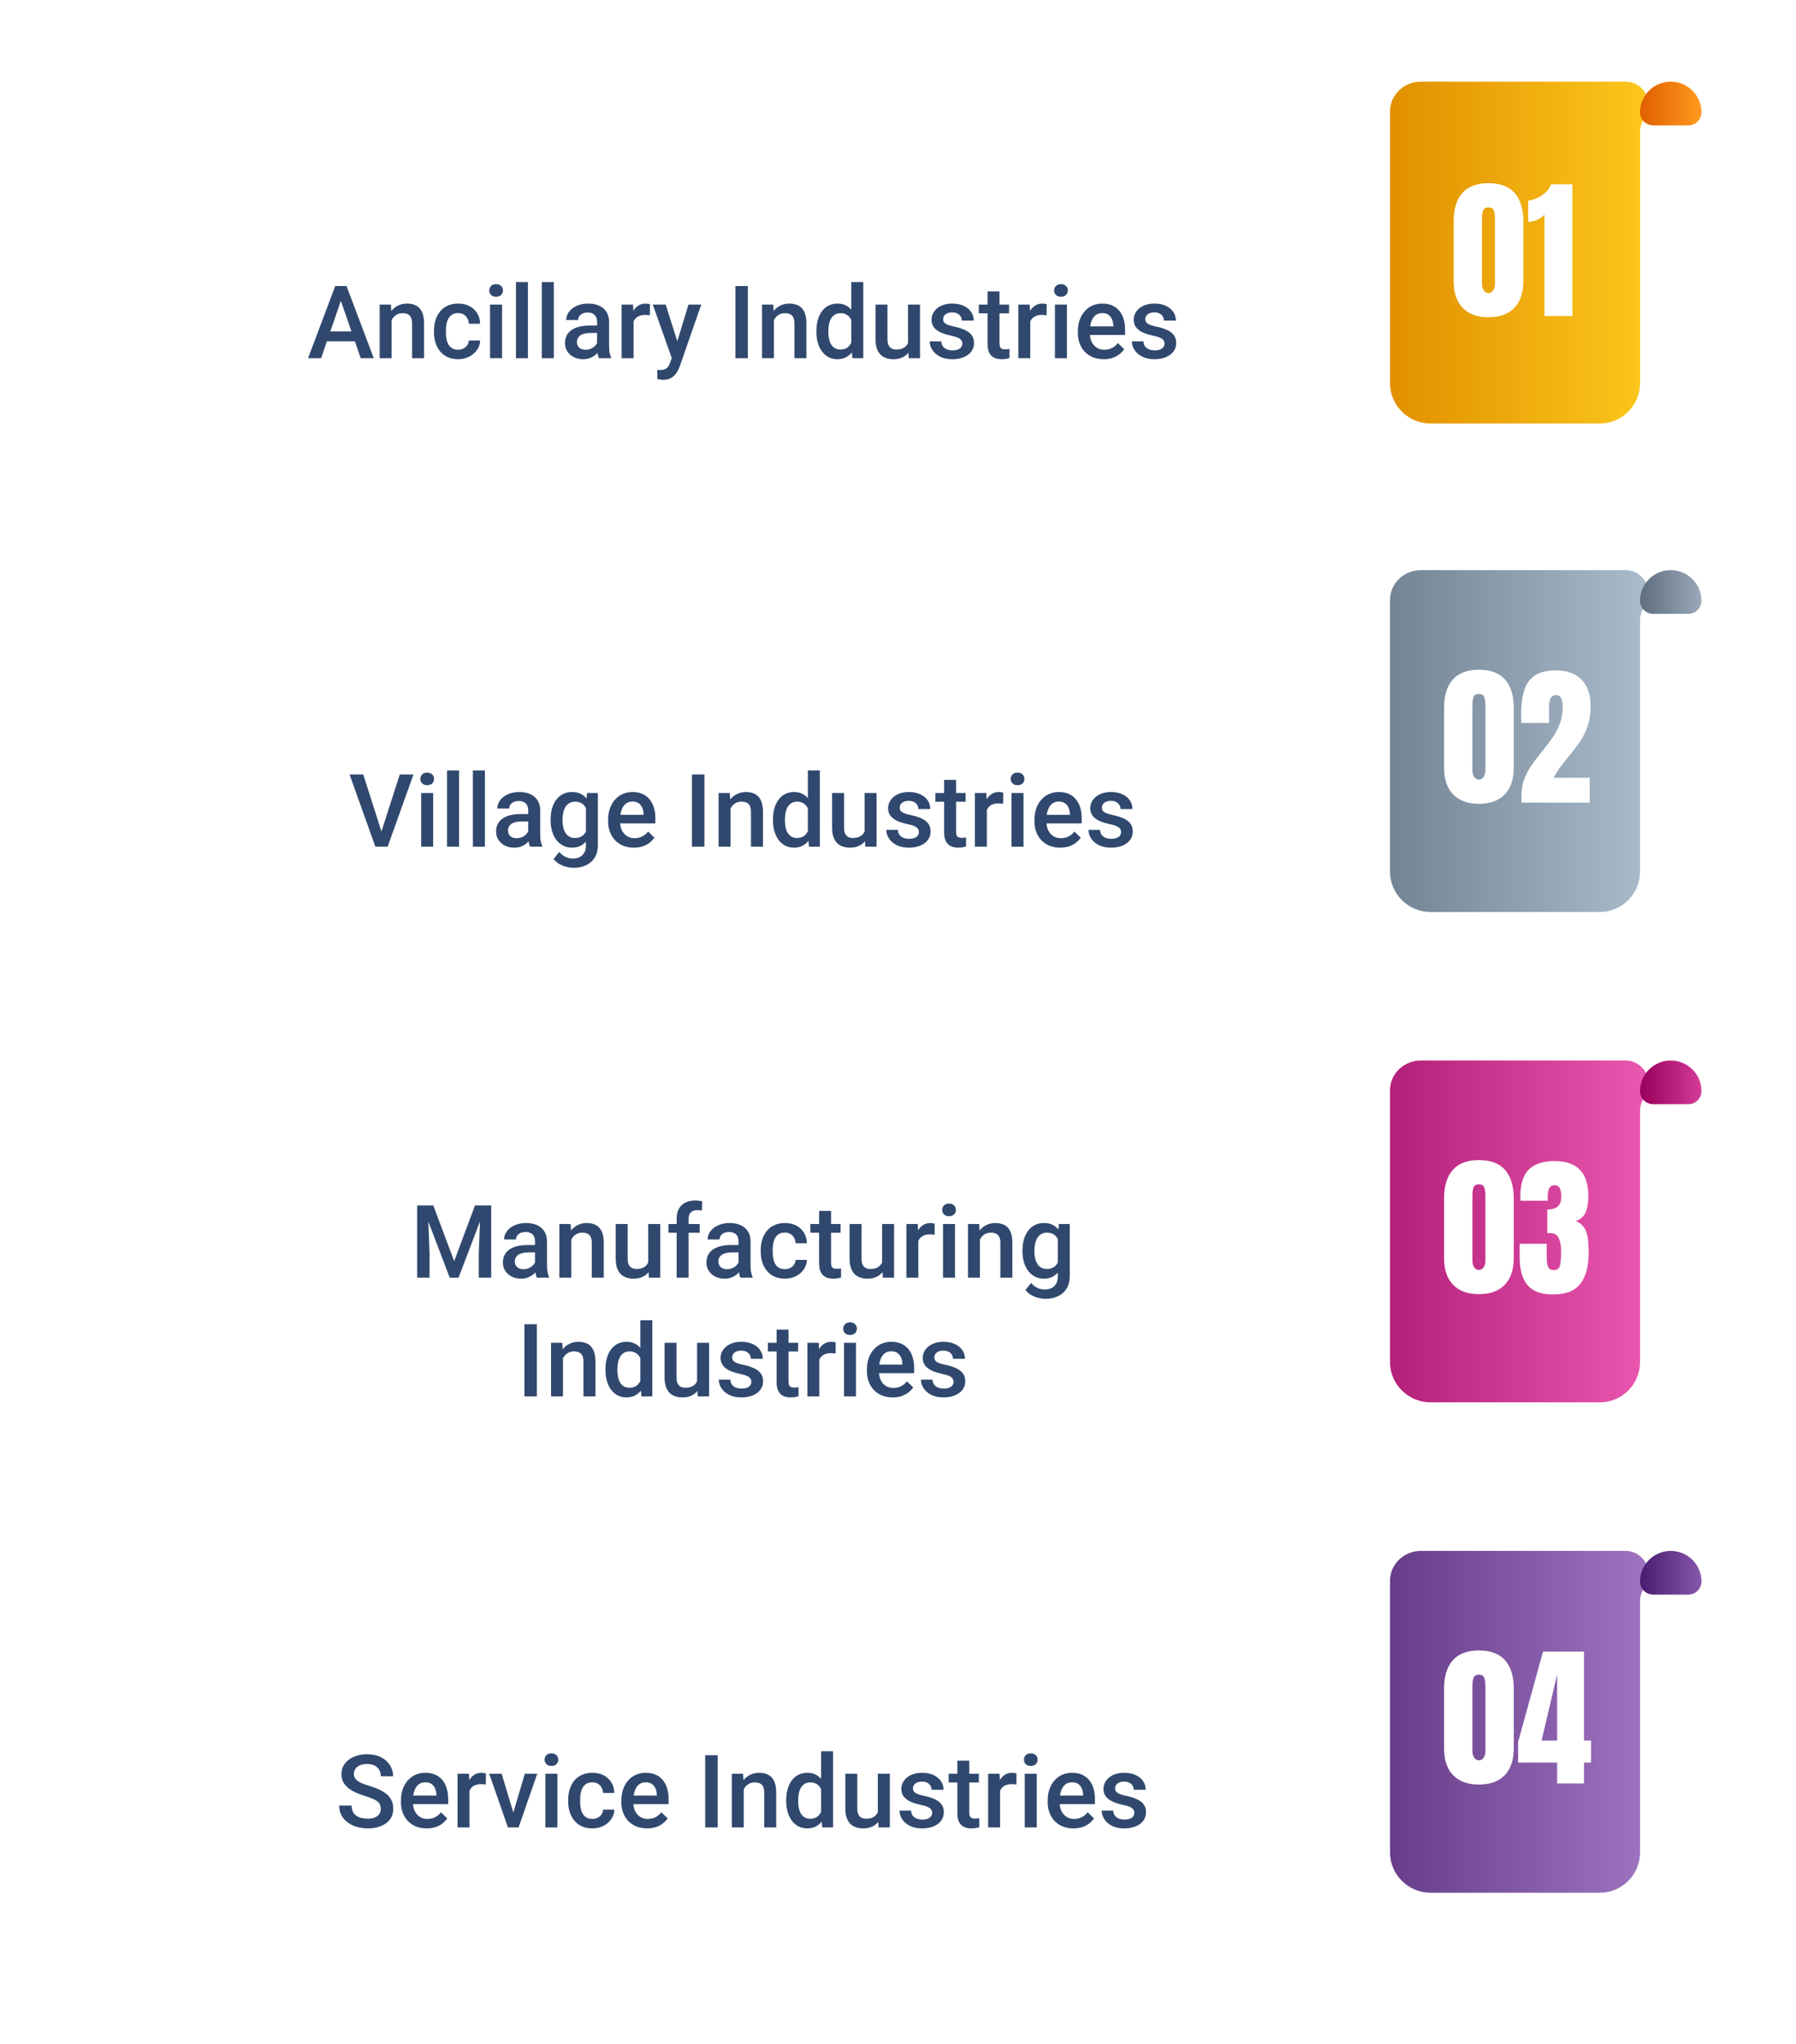
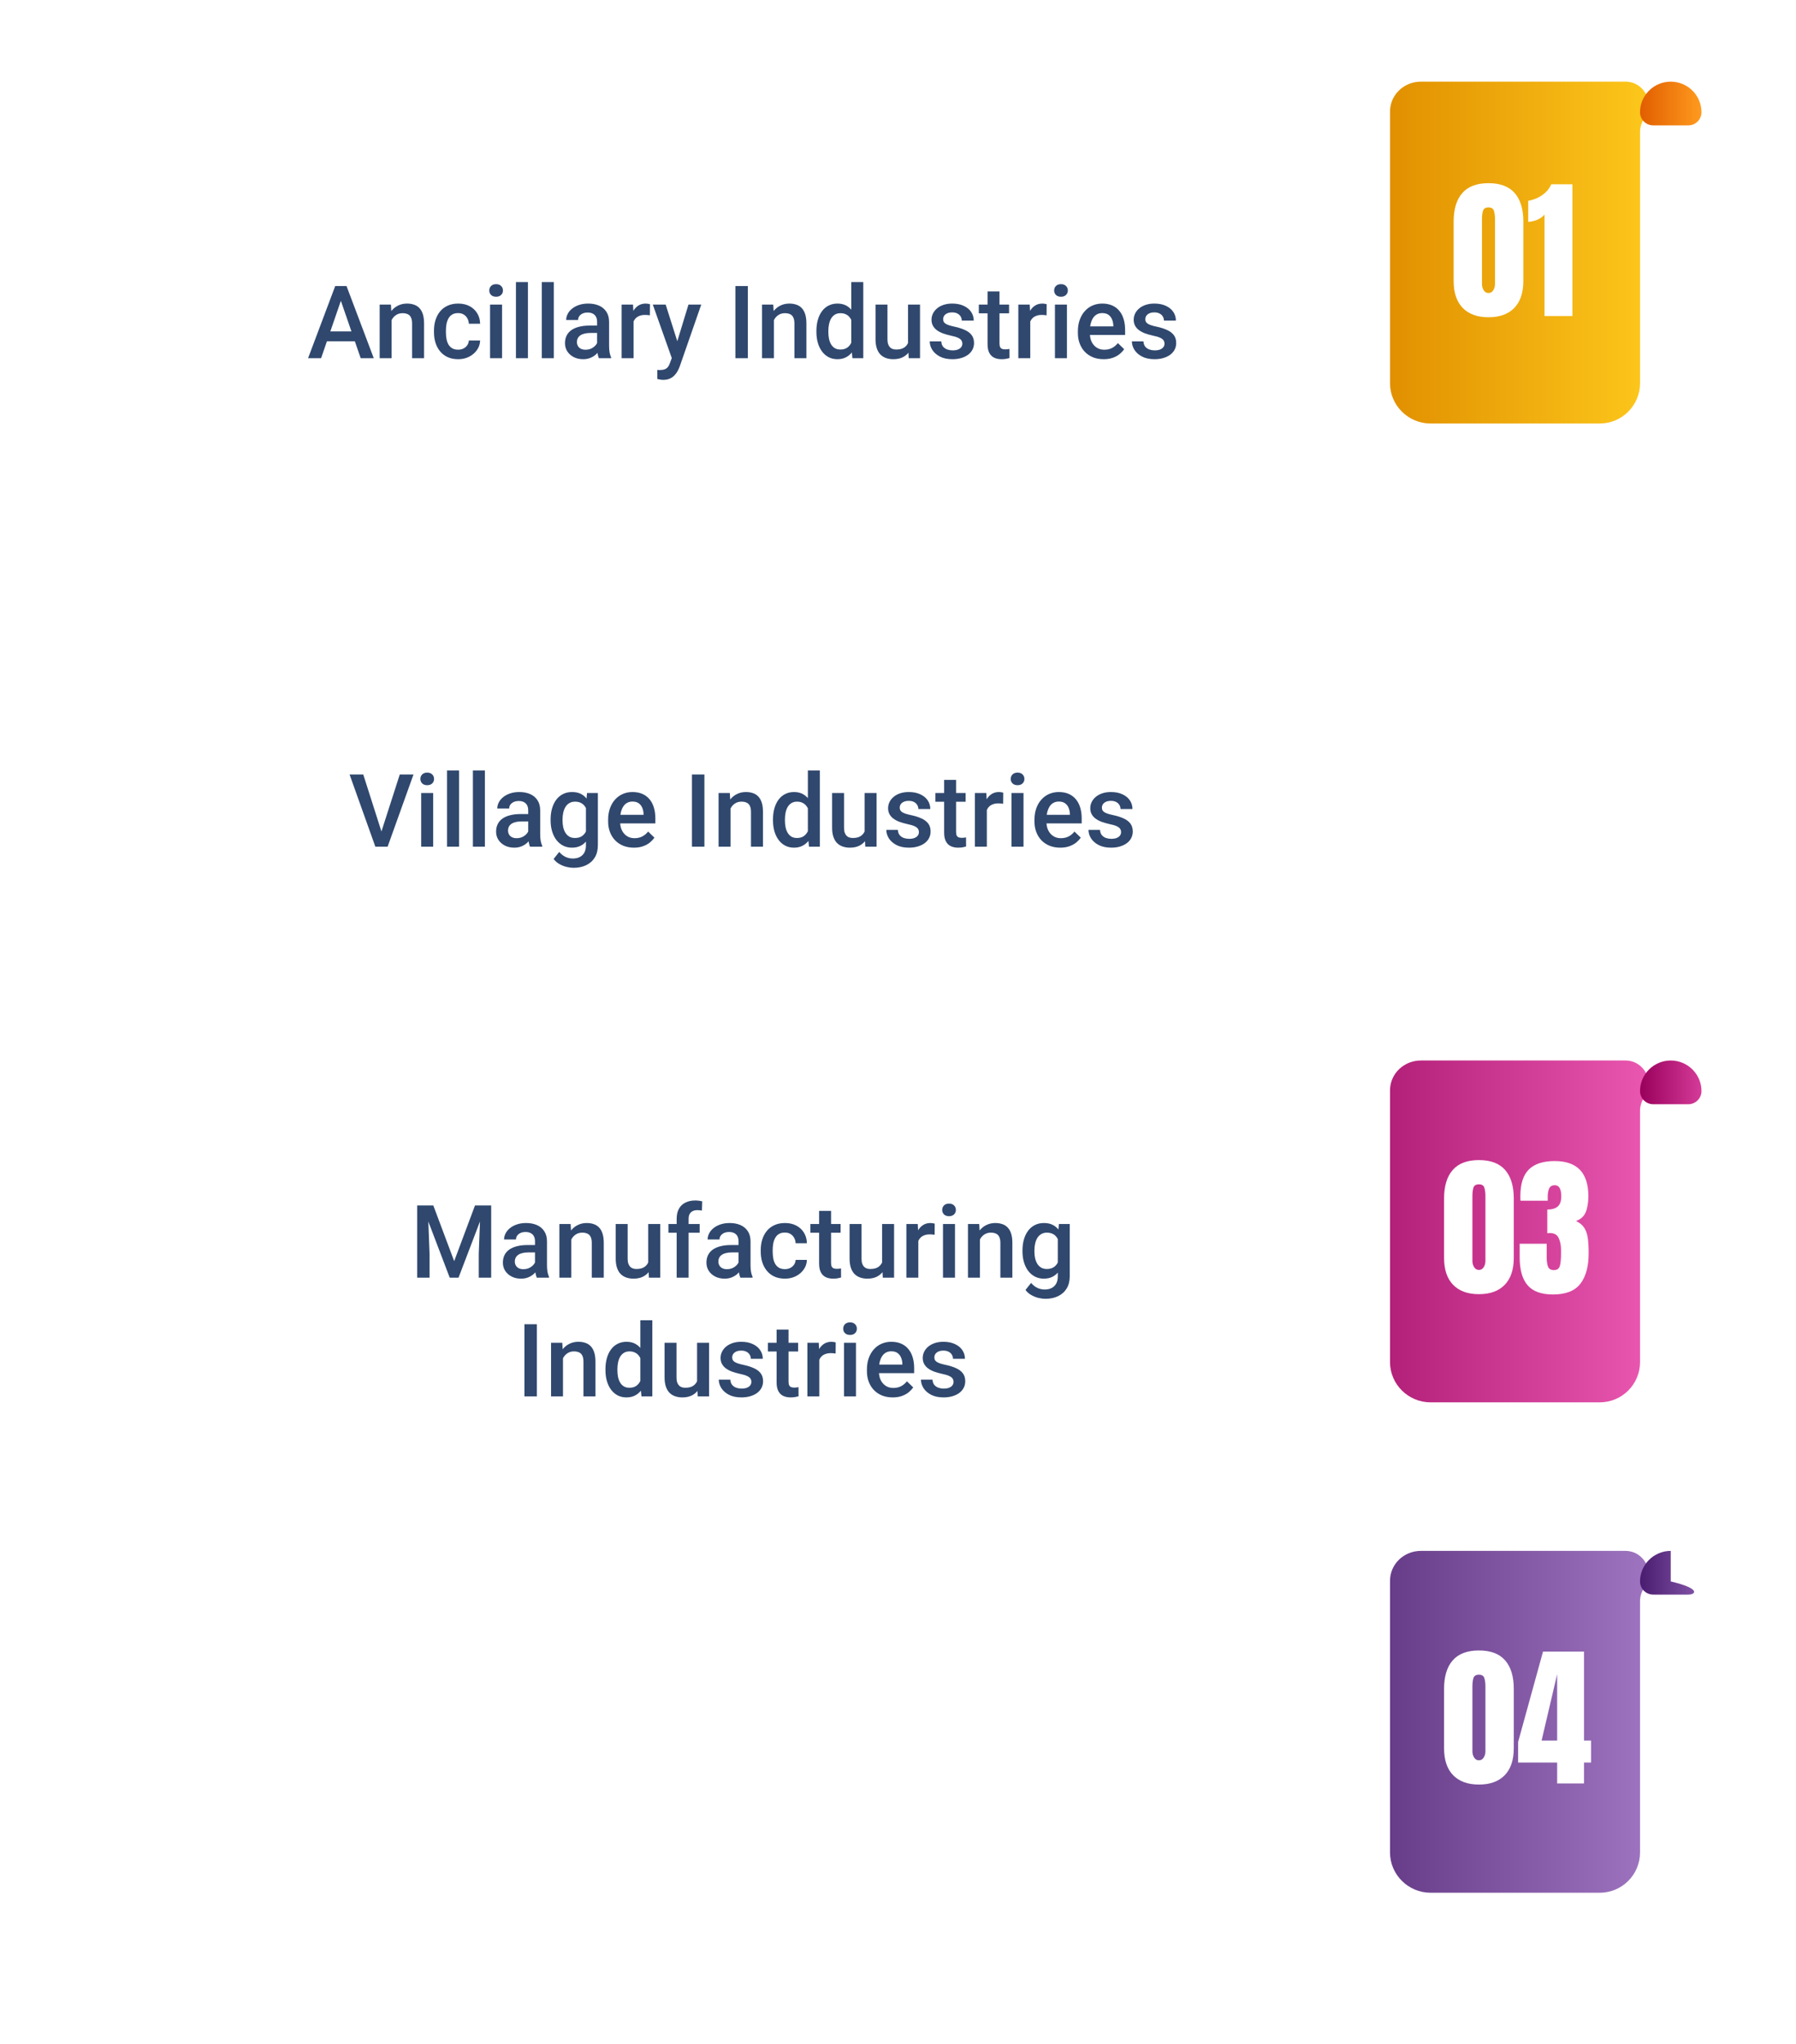
<svg xmlns="http://www.w3.org/2000/svg" width="938" height="1067" viewBox="0 0 938 1067" fill="none">
  <g clip-path="url(#clip0_701_116)">
    <rect width="938" height="1067" fill="white" />
    <g filter="url(#filter0_d_701_116)">
      <path fill-rule="evenodd" clip-rule="evenodd" d="M72.027 832C57.657 832 46.012 843.657 46.027 858.027L46.189 1013.24C46.204 1027.59 57.84 1039.21 72.189 1039.21H194.651H862.627C876.986 1039.21 888.627 1027.57 888.627 1013.21V858C888.627 843.641 876.986 832 862.627 832H72.027Z" fill="white" />
    </g>
    <path d="M858.79 828.852C864.515 820.798 858.748 809.641 848.867 809.641C845.215 809.641 842.661 809.641 842.771 809.641H742.088C733.28 809.641 725.965 816.478 725.965 825.287C725.965 865.62 725.965 927.862 725.965 967.09C725.965 978.684 735.542 988.107 747.138 988.107H835.502C847.092 988.107 856.541 978.684 856.541 967.09C856.541 932.866 856.541 861.394 856.541 835.868C856.541 833.342 857.327 830.911 858.79 828.852V828.852Z" fill="url(#paint0_linear_701_116)" />
    <path d="M772.398 931.625C766.591 931.625 762.099 929.997 758.922 926.742C755.771 923.487 754.195 918.799 754.195 912.68V881.664C754.195 875.206 755.693 870.258 758.688 866.82C761.708 863.357 766.279 861.625 772.398 861.625C778.544 861.625 783.115 863.357 786.109 866.82C789.104 870.258 790.602 875.206 790.602 881.664V912.68C790.602 918.799 789.026 923.487 785.875 926.742C782.724 929.997 778.232 931.625 772.398 931.625ZM772.398 918.969C773.466 918.969 774.299 918.487 774.898 917.523C775.497 916.56 775.797 915.479 775.797 914.281V880.336C775.797 878.721 775.615 877.315 775.25 876.117C774.911 874.893 773.961 874.281 772.398 874.281C770.836 874.281 769.872 874.893 769.508 876.117C769.169 877.315 769 878.721 769 880.336V914.281C769 915.479 769.299 916.56 769.898 917.523C770.523 918.487 771.357 918.969 772.398 918.969ZM813.258 931.039V920.141H792.867V909.398L805.875 862.211H827.281V908.656H830.953V920.141H827.281V931.039H813.258ZM805.133 908.656H813.258V874.008L805.133 908.656Z" fill="white" />
-     <path d="M872.581 809.641C881.397 809.641 888.633 816.779 888.633 825.588V825.588C888.633 829.382 885.557 832.458 881.763 832.458H863.413C859.619 832.458 856.543 829.382 856.543 825.588V825.588C856.543 816.776 863.779 809.641 872.581 809.641Z" fill="url(#paint1_linear_701_116)" />
+     <path d="M872.581 809.641V825.588C888.633 829.382 885.557 832.458 881.763 832.458H863.413C859.619 832.458 856.543 829.382 856.543 825.588V825.588C856.543 816.776 863.779 809.641 872.581 809.641Z" fill="url(#paint1_linear_701_116)" />
    <g filter="url(#filter1_d_701_116)">
-       <path fill-rule="evenodd" clip-rule="evenodd" d="M72.027 576C57.657 576 46.012 587.657 46.027 602.027L46.189 757.236C46.204 771.585 57.84 783.209 72.189 783.209H194.651H862.627C876.986 783.209 888.627 771.569 888.627 757.209V602C888.627 587.641 876.986 576 862.627 576H72.027Z" fill="white" />
-     </g>
+       </g>
    <path d="M220.512 629.32H226.309L237.204 658.382L248.073 629.32H253.87L239.481 667H234.875L220.512 629.32ZM217.872 629.32H223.384L224.342 654.475V667H217.872V629.32ZM250.997 629.32H256.535V667H250.04V654.475L250.997 629.32ZM279.412 661.384V648.031C279.412 647.03 279.231 646.167 278.869 645.443C278.506 644.718 277.954 644.158 277.212 643.761C276.488 643.364 275.573 643.166 274.469 643.166C273.451 643.166 272.571 643.338 271.83 643.683C271.088 644.028 270.51 644.494 270.096 645.081C269.682 645.667 269.475 646.331 269.475 647.073H263.264C263.264 645.969 263.531 644.899 264.066 643.864C264.601 642.829 265.377 641.906 266.395 641.095C267.413 640.284 268.629 639.646 270.044 639.18C271.459 638.714 273.046 638.481 274.806 638.481C276.91 638.481 278.774 638.835 280.396 639.542C282.035 640.25 283.32 641.319 284.251 642.751C285.2 644.166 285.675 645.943 285.675 648.083V660.53C285.675 661.807 285.761 662.954 285.934 663.972C286.123 664.973 286.391 665.844 286.736 666.586V667H280.344C280.05 666.327 279.818 665.473 279.645 664.438C279.49 663.386 279.412 662.368 279.412 661.384ZM280.318 649.972L280.37 653.828H275.893C274.737 653.828 273.719 653.94 272.839 654.164C271.959 654.371 271.226 654.682 270.639 655.096C270.053 655.51 269.613 656.01 269.319 656.597C269.026 657.183 268.879 657.847 268.879 658.589C268.879 659.331 269.052 660.013 269.397 660.634C269.742 661.238 270.242 661.712 270.898 662.057C271.571 662.402 272.382 662.575 273.331 662.575C274.607 662.575 275.72 662.316 276.669 661.798C277.635 661.264 278.394 660.617 278.946 659.857C279.498 659.081 279.792 658.348 279.826 657.658L281.845 660.427C281.638 661.134 281.284 661.893 280.784 662.704C280.283 663.515 279.628 664.291 278.817 665.033C278.023 665.758 277.066 666.353 275.944 666.819C274.84 667.285 273.563 667.518 272.114 667.518C270.285 667.518 268.655 667.155 267.223 666.431C265.791 665.689 264.67 664.697 263.859 663.455C263.048 662.195 262.643 660.772 262.643 659.185C262.643 657.701 262.919 656.39 263.471 655.251C264.04 654.095 264.868 653.129 265.955 652.353C267.059 651.576 268.405 650.99 269.992 650.593C271.579 650.179 273.391 649.972 275.427 649.972H280.318ZM298.381 644.977V667H292.145V638.999H298.019L298.381 644.977ZM297.269 651.964L295.25 651.938C295.267 649.954 295.543 648.134 296.078 646.478C296.63 644.822 297.389 643.398 298.355 642.208C299.339 641.018 300.512 640.103 301.875 639.465C303.238 638.809 304.756 638.481 306.43 638.481C307.775 638.481 308.992 638.671 310.079 639.051C311.183 639.413 312.123 640.008 312.899 640.836C313.693 641.665 314.297 642.743 314.711 644.071C315.125 645.382 315.332 646.996 315.332 648.911V667H309.069V648.885C309.069 647.539 308.871 646.478 308.474 645.702C308.095 644.908 307.534 644.347 306.792 644.02C306.067 643.674 305.162 643.502 304.075 643.502C303.005 643.502 302.048 643.726 301.202 644.175C300.357 644.623 299.641 645.236 299.054 646.012C298.485 646.789 298.045 647.686 297.734 648.704C297.424 649.722 297.269 650.808 297.269 651.964ZM338.545 660.401V638.999H344.808V667H338.908L338.545 660.401ZM339.425 654.578L341.521 654.526C341.521 656.407 341.314 658.141 340.9 659.728C340.486 661.298 339.848 662.67 338.985 663.843C338.123 664.999 337.019 665.904 335.673 666.56C334.327 667.198 332.714 667.518 330.833 667.518C329.471 667.518 328.22 667.319 327.081 666.922C325.942 666.526 324.959 665.913 324.131 665.085C323.32 664.257 322.69 663.179 322.242 661.85C321.793 660.522 321.569 658.934 321.569 657.088V638.999H327.806V657.14C327.806 658.158 327.926 659.012 328.168 659.702C328.41 660.375 328.737 660.918 329.151 661.333C329.565 661.747 330.049 662.04 330.601 662.212C331.153 662.385 331.739 662.471 332.36 662.471C334.137 662.471 335.535 662.126 336.553 661.436C337.588 660.729 338.321 659.78 338.752 658.589C339.201 657.399 339.425 656.062 339.425 654.578ZM359.637 667H353.4V636.308C353.4 634.22 353.788 632.469 354.564 631.054C355.358 629.622 356.488 628.544 357.955 627.819C359.421 627.077 361.155 626.707 363.156 626.707C363.777 626.707 364.39 626.75 364.994 626.836C365.597 626.905 366.184 627.017 366.753 627.172L366.598 631.986C366.253 631.9 365.874 631.839 365.459 631.805C365.063 631.77 364.631 631.753 364.166 631.753C363.217 631.753 362.397 631.934 361.707 632.296C361.034 632.641 360.517 633.15 360.154 633.823C359.809 634.496 359.637 635.324 359.637 636.308V667ZM365.408 638.999V643.554H349.104V638.999H365.408ZM385.723 661.384V648.031C385.723 647.03 385.542 646.167 385.179 645.443C384.817 644.718 384.265 644.158 383.523 643.761C382.798 643.364 381.884 643.166 380.78 643.166C379.762 643.166 378.882 643.338 378.14 643.683C377.398 644.028 376.82 644.494 376.406 645.081C375.992 645.667 375.785 646.331 375.785 647.073H369.574C369.574 645.969 369.842 644.899 370.376 643.864C370.911 642.829 371.688 641.906 372.706 641.095C373.723 640.284 374.94 639.646 376.354 639.18C377.769 638.714 379.356 638.481 381.116 638.481C383.221 638.481 385.084 638.835 386.706 639.542C388.345 640.25 389.63 641.319 390.562 642.751C391.511 644.166 391.985 645.943 391.985 648.083V660.53C391.985 661.807 392.072 662.954 392.244 663.972C392.434 664.973 392.701 665.844 393.046 666.586V667H386.654C386.361 666.327 386.128 665.473 385.956 664.438C385.8 663.386 385.723 662.368 385.723 661.384ZM386.628 649.972L386.68 653.828H382.203C381.047 653.828 380.029 653.94 379.149 654.164C378.27 654.371 377.536 654.682 376.95 655.096C376.363 655.51 375.923 656.01 375.63 656.597C375.337 657.183 375.19 657.847 375.19 658.589C375.19 659.331 375.362 660.013 375.708 660.634C376.053 661.238 376.553 661.712 377.208 662.057C377.881 662.402 378.692 662.575 379.641 662.575C380.918 662.575 382.031 662.316 382.979 661.798C383.946 661.264 384.705 660.617 385.257 659.857C385.809 659.081 386.102 658.348 386.137 657.658L388.155 660.427C387.948 661.134 387.595 661.893 387.094 662.704C386.594 663.515 385.938 664.291 385.127 665.033C384.334 665.758 383.376 666.353 382.255 666.819C381.151 667.285 379.874 667.518 378.425 667.518C376.596 667.518 374.966 667.155 373.534 666.431C372.102 665.689 370.98 664.697 370.169 663.455C369.359 662.195 368.953 660.772 368.953 659.185C368.953 657.701 369.229 656.39 369.781 655.251C370.351 654.095 371.179 653.129 372.266 652.353C373.37 651.576 374.715 650.99 376.303 650.593C377.89 650.179 379.701 649.972 381.737 649.972H386.628ZM409.945 662.549C410.963 662.549 411.878 662.35 412.688 661.954C413.517 661.54 414.181 660.97 414.681 660.246C415.199 659.521 415.483 658.684 415.535 657.735H421.41C421.375 659.547 420.84 661.194 419.805 662.678C418.77 664.162 417.398 665.344 415.69 666.224C413.982 667.086 412.093 667.518 410.023 667.518C407.884 667.518 406.02 667.155 404.433 666.431C402.846 665.689 401.526 664.671 400.474 663.377C399.421 662.083 398.628 660.591 398.093 658.9C397.575 657.209 397.316 655.398 397.316 653.465V652.56C397.316 650.627 397.575 648.816 398.093 647.125C398.628 645.417 399.421 643.916 400.474 642.622C401.526 641.328 402.846 640.319 404.433 639.594C406.02 638.852 407.875 638.481 409.997 638.481C412.24 638.481 414.207 638.93 415.897 639.827C417.588 640.707 418.917 641.941 419.883 643.528C420.866 645.098 421.375 646.927 421.41 649.014H415.535C415.483 647.979 415.225 647.047 414.759 646.219C414.31 645.374 413.672 644.701 412.844 644.201C412.033 643.7 411.058 643.45 409.919 643.45C408.66 643.45 407.616 643.709 406.788 644.227C405.96 644.727 405.313 645.417 404.847 646.297C404.381 647.16 404.045 648.134 403.838 649.221C403.648 650.291 403.553 651.404 403.553 652.56V653.465C403.553 654.621 403.648 655.743 403.838 656.83C404.028 657.917 404.355 658.891 404.821 659.754C405.304 660.599 405.96 661.281 406.788 661.798C407.616 662.299 408.669 662.549 409.945 662.549ZM439.033 638.999V643.554H423.247V638.999H439.033ZM427.802 632.141H434.039V659.262C434.039 660.125 434.159 660.789 434.401 661.255C434.66 661.703 435.013 662.005 435.462 662.161C435.91 662.316 436.437 662.394 437.041 662.394C437.472 662.394 437.886 662.368 438.283 662.316C438.68 662.264 438.999 662.212 439.24 662.161L439.266 666.922C438.749 667.078 438.145 667.216 437.455 667.336C436.782 667.457 436.005 667.518 435.125 667.518C433.694 667.518 432.425 667.267 431.321 666.767C430.217 666.25 429.354 665.413 428.733 664.257C428.112 663.101 427.802 661.565 427.802 659.65V632.141ZM460.694 660.401V638.999H466.957V667H461.056L460.694 660.401ZM461.574 654.578L463.67 654.526C463.67 656.407 463.463 658.141 463.049 659.728C462.635 661.298 461.996 662.67 461.134 663.843C460.271 664.999 459.167 665.904 457.821 666.56C456.476 667.198 454.862 667.518 452.982 667.518C451.619 667.518 450.368 667.319 449.229 666.922C448.091 666.526 447.107 665.913 446.279 665.085C445.468 664.257 444.839 663.179 444.39 661.85C443.942 660.522 443.717 658.934 443.717 657.088V638.999H449.954V657.14C449.954 658.158 450.075 659.012 450.316 659.702C450.558 660.375 450.886 660.918 451.3 661.333C451.714 661.747 452.197 662.04 452.749 662.212C453.301 662.385 453.888 662.471 454.509 662.471C456.286 662.471 457.683 662.126 458.701 661.436C459.736 660.729 460.47 659.78 460.901 658.589C461.349 657.399 461.574 656.062 461.574 654.578ZM479.611 644.33V667H473.375V638.999H479.327L479.611 644.33ZM488.177 638.818L488.125 644.615C487.746 644.546 487.332 644.494 486.883 644.459C486.452 644.425 486.021 644.408 485.589 644.408C484.52 644.408 483.579 644.563 482.769 644.874C481.958 645.167 481.276 645.598 480.724 646.167C480.189 646.72 479.775 647.392 479.482 648.186C479.189 648.98 479.016 649.868 478.964 650.852L477.541 650.955C477.541 649.195 477.714 647.565 478.059 646.064C478.404 644.563 478.921 643.243 479.611 642.104C480.319 640.966 481.199 640.077 482.251 639.439C483.321 638.801 484.554 638.481 485.952 638.481C486.331 638.481 486.737 638.516 487.168 638.585C487.617 638.654 487.953 638.732 488.177 638.818ZM498.762 638.999V667H492.499V638.999H498.762ZM492.085 631.649C492.085 630.701 492.396 629.916 493.017 629.294C493.655 628.656 494.535 628.337 495.656 628.337C496.76 628.337 497.632 628.656 498.27 629.294C498.908 629.916 499.228 630.701 499.228 631.649C499.228 632.581 498.908 633.357 498.27 633.979C497.632 634.6 496.76 634.91 495.656 634.91C494.535 634.91 493.655 634.6 493.017 633.979C492.396 633.357 492.085 632.581 492.085 631.649ZM511.779 644.977V667H505.542V638.999H511.417L511.779 644.977ZM510.666 651.964L508.647 651.938C508.665 649.954 508.941 648.134 509.476 646.478C510.028 644.822 510.787 643.398 511.753 642.208C512.736 641.018 513.91 640.103 515.272 639.465C516.635 638.809 518.154 638.481 519.827 638.481C521.173 638.481 522.389 638.671 523.476 639.051C524.58 639.413 525.521 640.008 526.297 640.836C527.09 641.665 527.694 642.743 528.108 644.071C528.522 645.382 528.729 646.996 528.729 648.911V667H522.467V648.885C522.467 647.539 522.268 646.478 521.872 645.702C521.492 644.908 520.931 644.347 520.189 644.02C519.465 643.674 518.559 643.502 517.472 643.502C516.403 643.502 515.445 643.726 514.6 644.175C513.754 644.623 513.038 645.236 512.452 646.012C511.882 646.789 511.442 647.686 511.132 648.704C510.821 649.722 510.666 650.808 510.666 651.964ZM553.03 638.999H558.697V666.224C558.697 668.743 558.162 670.882 557.093 672.642C556.023 674.401 554.531 675.738 552.616 676.653C550.701 677.584 548.484 678.05 545.965 678.05C544.895 678.05 543.705 677.895 542.394 677.584C541.1 677.274 539.84 676.774 538.615 676.083C537.408 675.411 536.398 674.522 535.587 673.418L538.512 669.743C539.512 670.934 540.617 671.805 541.824 672.357C543.032 672.909 544.3 673.185 545.628 673.185C547.06 673.185 548.277 672.918 549.277 672.383C550.295 671.865 551.08 671.097 551.632 670.08C552.184 669.062 552.46 667.819 552.46 666.353V645.339L553.03 638.999ZM534.009 653.31V652.767C534.009 650.645 534.268 648.712 534.785 646.97C535.303 645.21 536.045 643.7 537.011 642.441C537.977 641.164 539.15 640.189 540.53 639.517C541.91 638.826 543.472 638.481 545.214 638.481C547.026 638.481 548.57 638.809 549.847 639.465C551.141 640.12 552.219 641.061 553.082 642.286C553.944 643.493 554.617 644.943 555.1 646.633C555.6 648.307 555.971 650.17 556.213 652.223V653.957C555.989 655.958 555.609 657.787 555.074 659.443C554.539 661.1 553.832 662.532 552.952 663.739C552.072 664.947 550.985 665.879 549.691 666.534C548.415 667.19 546.905 667.518 545.163 667.518C543.455 667.518 541.91 667.164 540.53 666.457C539.167 665.749 537.994 664.757 537.011 663.48C536.045 662.204 535.303 660.703 534.785 658.978C534.268 657.235 534.009 655.346 534.009 653.31ZM540.246 652.767V653.31C540.246 654.587 540.366 655.777 540.608 656.881C540.867 657.986 541.255 658.96 541.772 659.806C542.307 660.634 542.98 661.289 543.791 661.772C544.619 662.238 545.594 662.471 546.715 662.471C548.182 662.471 549.381 662.161 550.312 661.54C551.261 660.918 551.986 660.082 552.486 659.029C553.004 657.96 553.366 656.769 553.573 655.458V650.774C553.47 649.756 553.254 648.807 552.926 647.927C552.616 647.047 552.193 646.28 551.658 645.624C551.123 644.951 550.451 644.434 549.64 644.071C548.829 643.692 547.871 643.502 546.767 643.502C545.646 643.502 544.671 643.743 543.843 644.227C543.015 644.71 542.333 645.374 541.798 646.219C541.281 647.065 540.893 648.048 540.634 649.169C540.375 650.291 540.246 651.49 540.246 652.767ZM280.396 691.32V729H273.9V691.32H280.396ZM294.034 706.977V729H287.797V700.999H293.671L294.034 706.977ZM292.921 713.964L290.902 713.938C290.92 711.954 291.196 710.134 291.73 708.478C292.283 706.822 293.042 705.398 294.008 704.208C294.991 703.018 296.164 702.103 297.527 701.465C298.89 700.809 300.409 700.481 302.082 700.481C303.428 700.481 304.644 700.671 305.731 701.051C306.835 701.413 307.775 702.008 308.552 702.836C309.345 703.665 309.949 704.743 310.363 706.071C310.777 707.382 310.984 708.996 310.984 710.911V729H304.722V710.885C304.722 709.539 304.523 708.478 304.126 707.702C303.747 706.908 303.186 706.347 302.444 706.02C301.72 705.674 300.814 705.502 299.727 705.502C298.657 705.502 297.7 705.726 296.854 706.175C296.009 706.623 295.293 707.236 294.707 708.012C294.137 708.789 293.697 709.686 293.387 710.704C293.076 711.722 292.921 712.808 292.921 713.964ZM334.431 723.203V689.25H340.693V729H335.026L334.431 723.203ZM316.212 715.31V714.767C316.212 712.645 316.462 710.712 316.962 708.97C317.463 707.21 318.187 705.7 319.136 704.441C320.085 703.164 321.241 702.189 322.604 701.517C323.967 700.826 325.502 700.481 327.21 700.481C328.901 700.481 330.385 700.809 331.662 701.465C332.938 702.12 334.025 703.061 334.922 704.286C335.819 705.493 336.535 706.943 337.07 708.633C337.605 710.307 337.985 712.17 338.209 714.223V715.957C337.985 717.958 337.605 719.787 337.07 721.443C336.535 723.1 335.819 724.532 334.922 725.739C334.025 726.947 332.93 727.879 331.636 728.534C330.359 729.19 328.867 729.518 327.159 729.518C325.468 729.518 323.941 729.164 322.578 728.457C321.232 727.749 320.085 726.757 319.136 725.48C318.187 724.204 317.463 722.703 316.962 720.978C316.462 719.235 316.212 717.346 316.212 715.31ZM322.449 714.767V715.31C322.449 716.587 322.561 717.777 322.785 718.881C323.027 719.986 323.398 720.96 323.898 721.806C324.398 722.634 325.045 723.289 325.839 723.772C326.65 724.238 327.616 724.471 328.737 724.471C330.152 724.471 331.317 724.161 332.231 723.54C333.145 722.918 333.861 722.082 334.379 721.029C334.914 719.96 335.276 718.769 335.466 717.458V712.774C335.362 711.756 335.147 710.807 334.819 709.927C334.508 709.047 334.086 708.28 333.551 707.624C333.016 706.951 332.352 706.434 331.558 706.071C330.782 705.692 329.859 705.502 328.789 705.502C327.65 705.502 326.684 705.743 325.891 706.227C325.097 706.71 324.441 707.374 323.924 708.219C323.424 709.065 323.053 710.048 322.811 711.169C322.569 712.291 322.449 713.49 322.449 714.767ZM364.062 722.401V700.999H370.325V729H364.424L364.062 722.401ZM364.942 716.578L367.038 716.526C367.038 718.407 366.831 720.141 366.417 721.728C366.003 723.298 365.365 724.67 364.502 725.843C363.639 726.999 362.535 727.904 361.189 728.56C359.844 729.198 358.231 729.518 356.35 729.518C354.987 729.518 353.736 729.319 352.598 728.922C351.459 728.526 350.476 727.913 349.647 727.085C348.837 726.257 348.207 725.179 347.758 723.85C347.31 722.522 347.085 720.934 347.085 719.088V700.999H353.322V719.14C353.322 720.158 353.443 721.012 353.685 721.702C353.926 722.375 354.254 722.918 354.668 723.333C355.082 723.747 355.565 724.04 356.117 724.212C356.669 724.385 357.256 724.471 357.877 724.471C359.654 724.471 361.051 724.126 362.069 723.436C363.104 722.729 363.838 721.78 364.269 720.589C364.718 719.399 364.942 718.062 364.942 716.578ZM392.425 721.417C392.425 720.796 392.27 720.236 391.959 719.735C391.649 719.218 391.054 718.752 390.174 718.338C389.311 717.924 388.035 717.544 386.344 717.199C384.86 716.871 383.497 716.483 382.255 716.035C381.03 715.569 379.978 715.008 379.098 714.353C378.218 713.697 377.536 712.921 377.053 712.023C376.57 711.126 376.329 710.091 376.329 708.918C376.329 707.779 376.579 706.701 377.079 705.683C377.579 704.665 378.295 703.768 379.227 702.992C380.159 702.215 381.289 701.603 382.617 701.154C383.963 700.706 385.464 700.481 387.12 700.481C389.466 700.481 391.476 700.878 393.15 701.672C394.841 702.448 396.135 703.509 397.032 704.855C397.929 706.183 398.377 707.684 398.377 709.358H392.141C392.141 708.616 391.951 707.926 391.571 707.288C391.209 706.632 390.657 706.106 389.915 705.709C389.173 705.295 388.242 705.088 387.12 705.088C386.05 705.088 385.162 705.26 384.455 705.605C383.764 705.933 383.247 706.365 382.902 706.899C382.574 707.434 382.41 708.021 382.41 708.659C382.41 709.125 382.496 709.548 382.669 709.927C382.859 710.29 383.169 710.626 383.601 710.937C384.032 711.23 384.618 711.506 385.36 711.765C386.119 712.023 387.068 712.274 388.207 712.515C390.346 712.964 392.184 713.542 393.719 714.249C395.272 714.939 396.462 715.836 397.291 716.94C398.119 718.027 398.533 719.408 398.533 721.081C398.533 722.323 398.265 723.462 397.73 724.497C397.213 725.515 396.454 726.403 395.453 727.163C394.452 727.904 393.253 728.482 391.856 728.896C390.476 729.311 388.923 729.518 387.198 729.518C384.662 729.518 382.514 729.069 380.754 728.172C378.994 727.257 377.657 726.093 376.743 724.678C375.846 723.246 375.397 721.763 375.397 720.227H381.427C381.496 721.383 381.815 722.306 382.384 722.996C382.971 723.669 383.695 724.161 384.558 724.471C385.438 724.764 386.344 724.911 387.275 724.911C388.397 724.911 389.337 724.764 390.096 724.471C390.855 724.161 391.433 723.747 391.83 723.229C392.227 722.694 392.425 722.09 392.425 721.417ZM416.829 700.999V705.554H401.043V700.999H416.829ZM405.598 694.141H411.834V721.262C411.834 722.125 411.955 722.789 412.197 723.255C412.456 723.703 412.809 724.005 413.258 724.161C413.706 724.316 414.233 724.394 414.836 724.394C415.268 724.394 415.682 724.368 416.079 724.316C416.475 724.264 416.795 724.212 417.036 724.161L417.062 728.922C416.544 729.078 415.941 729.216 415.25 729.336C414.578 729.457 413.801 729.518 412.921 729.518C411.489 729.518 410.221 729.267 409.117 728.767C408.013 728.25 407.15 727.413 406.529 726.257C405.908 725.101 405.598 723.565 405.598 721.65V694.141ZM427.905 706.33V729H421.668V700.999H427.621L427.905 706.33ZM436.471 700.818L436.419 706.615C436.04 706.546 435.626 706.494 435.177 706.459C434.746 706.425 434.315 706.408 433.883 706.408C432.814 706.408 431.873 706.563 431.062 706.874C430.252 707.167 429.57 707.598 429.018 708.167C428.483 708.72 428.069 709.392 427.776 710.186C427.483 710.98 427.31 711.868 427.258 712.852L425.835 712.955C425.835 711.195 426.007 709.565 426.353 708.064C426.698 706.563 427.215 705.243 427.905 704.104C428.613 702.966 429.493 702.077 430.545 701.439C431.615 700.801 432.848 700.481 434.246 700.481C434.625 700.481 435.031 700.516 435.462 700.585C435.91 700.654 436.247 700.732 436.471 700.818ZM447.056 700.999V729H440.793V700.999H447.056ZM440.379 693.649C440.379 692.701 440.689 691.916 441.311 691.294C441.949 690.656 442.829 690.337 443.95 690.337C445.054 690.337 445.926 690.656 446.564 691.294C447.202 691.916 447.521 692.701 447.521 693.649C447.521 694.581 447.202 695.357 446.564 695.979C445.926 696.6 445.054 696.91 443.95 696.91C442.829 696.91 441.949 696.6 441.311 695.979C440.689 695.357 440.379 694.581 440.379 693.649ZM466.232 729.518C464.162 729.518 462.29 729.181 460.616 728.508C458.96 727.818 457.545 726.861 456.372 725.636C455.216 724.411 454.328 722.97 453.707 721.314C453.085 719.658 452.775 717.872 452.775 715.957V714.922C452.775 712.731 453.094 710.747 453.732 708.97C454.371 707.193 455.259 705.674 456.398 704.415C457.537 703.138 458.882 702.164 460.435 701.491C461.988 700.818 463.67 700.481 465.481 700.481C467.483 700.481 469.234 700.818 470.735 701.491C472.236 702.164 473.478 703.112 474.461 704.337C475.462 705.545 476.204 706.986 476.687 708.659C477.187 710.333 477.438 712.179 477.438 714.197V716.863H455.803V712.386H471.278V711.894C471.244 710.773 471.02 709.72 470.605 708.737C470.209 707.753 469.596 706.96 468.768 706.356C467.94 705.752 466.836 705.45 465.456 705.45C464.42 705.45 463.497 705.674 462.687 706.123C461.893 706.554 461.229 707.184 460.694 708.012C460.159 708.84 459.745 709.841 459.452 711.014C459.176 712.17 459.038 713.473 459.038 714.922V715.957C459.038 717.182 459.201 718.321 459.529 719.373C459.874 720.408 460.375 721.314 461.03 722.09C461.686 722.867 462.479 723.479 463.411 723.928C464.343 724.359 465.404 724.575 466.594 724.575C468.095 724.575 469.432 724.273 470.605 723.669C471.779 723.065 472.797 722.211 473.659 721.107L476.946 724.29C476.342 725.17 475.557 726.015 474.591 726.826C473.625 727.62 472.443 728.267 471.045 728.767C469.665 729.267 468.061 729.518 466.232 729.518ZM498.011 721.417C498.011 720.796 497.856 720.236 497.545 719.735C497.235 719.218 496.64 718.752 495.76 718.338C494.897 717.924 493.62 717.544 491.93 717.199C490.446 716.871 489.083 716.483 487.841 716.035C486.616 715.569 485.563 715.008 484.684 714.353C483.804 713.697 483.122 712.921 482.639 712.023C482.156 711.126 481.915 710.091 481.915 708.918C481.915 707.779 482.165 706.701 482.665 705.683C483.165 704.665 483.881 703.768 484.813 702.992C485.745 702.215 486.875 701.603 488.203 701.154C489.549 700.706 491.05 700.481 492.706 700.481C495.052 700.481 497.062 700.878 498.736 701.672C500.427 702.448 501.721 703.509 502.618 704.855C503.515 706.183 503.963 707.684 503.963 709.358H497.727C497.727 708.616 497.537 707.926 497.157 707.288C496.795 706.632 496.243 706.106 495.501 705.709C494.759 705.295 493.827 705.088 492.706 705.088C491.636 705.088 490.748 705.26 490.041 705.605C489.35 705.933 488.833 706.365 488.488 706.899C488.16 707.434 487.996 708.021 487.996 708.659C487.996 709.125 488.082 709.548 488.255 709.927C488.445 710.29 488.755 710.626 489.187 710.937C489.618 711.23 490.204 711.506 490.946 711.765C491.705 712.023 492.654 712.274 493.793 712.515C495.932 712.964 497.77 713.542 499.305 714.249C500.858 714.939 502.048 715.836 502.876 716.94C503.705 718.027 504.119 719.408 504.119 721.081C504.119 722.323 503.851 723.462 503.316 724.497C502.799 725.515 502.04 726.403 501.039 727.163C500.038 727.904 498.839 728.482 497.442 728.896C496.062 729.311 494.509 729.518 492.784 729.518C490.248 729.518 488.1 729.069 486.34 728.172C484.58 727.257 483.243 726.093 482.329 724.678C481.431 723.246 480.983 721.763 480.983 720.227H487.013C487.082 721.383 487.401 722.306 487.97 722.996C488.557 723.669 489.281 724.161 490.144 724.471C491.024 724.764 491.93 724.911 492.861 724.911C493.983 724.911 494.923 724.764 495.682 724.471C496.441 724.161 497.019 723.747 497.416 723.229C497.813 722.694 498.011 722.09 498.011 721.417Z" fill="#30486E" />
    <path d="M858.79 572.844C864.515 564.79 858.748 553.633 848.867 553.633C845.215 553.633 842.661 553.633 842.771 553.633H742.088C733.28 553.633 725.965 560.474 725.965 569.279C725.965 609.616 725.965 671.861 725.965 711.089C725.965 722.682 735.542 732.099 747.138 732.099H835.502C847.092 732.099 856.541 722.682 856.541 711.089C856.541 676.858 856.541 605.388 856.541 579.86C856.541 577.334 857.327 574.903 858.79 572.844V572.844Z" fill="url(#paint2_linear_701_116)" />
    <path d="M772.398 675.625C766.591 675.625 762.099 673.997 758.922 670.742C755.771 667.487 754.195 662.799 754.195 656.68V625.664C754.195 619.206 755.693 614.258 758.688 610.82C761.708 607.357 766.279 605.625 772.398 605.625C778.544 605.625 783.115 607.357 786.109 610.82C789.104 614.258 790.602 619.206 790.602 625.664V656.68C790.602 662.799 789.026 667.487 785.875 670.742C782.724 673.997 778.232 675.625 772.398 675.625ZM772.398 662.969C773.466 662.969 774.299 662.487 774.898 661.523C775.497 660.56 775.797 659.479 775.797 658.281V624.336C775.797 622.721 775.615 621.315 775.25 620.117C774.911 618.893 773.961 618.281 772.398 618.281C770.836 618.281 769.872 618.893 769.508 620.117C769.169 621.315 769 622.721 769 624.336V658.281C769 659.479 769.299 660.56 769.898 661.523C770.523 662.487 771.357 662.969 772.398 662.969ZM811.07 675.781C805.003 675.781 800.589 674.18 797.828 670.977C795.068 667.773 793.688 662.943 793.688 656.484V649.297H807.789V656.523C807.789 658.346 808.01 659.896 808.453 661.172C808.922 662.422 809.951 663.047 811.539 663.047C813.154 663.047 814.182 662.37 814.625 661.016C815.068 659.635 815.289 657.396 815.289 654.297V652.578C815.289 650.208 814.885 648.138 814.078 646.367C813.297 644.596 811.747 643.711 809.43 643.711C809.143 643.711 808.883 643.724 808.648 643.75C808.44 643.75 808.258 643.763 808.102 643.789V631.445C810.471 631.445 812.281 630.924 813.531 629.883C814.781 628.815 815.406 627.044 815.406 624.57C815.406 620.69 814.286 618.75 812.047 618.75C810.589 618.75 809.599 619.323 809.078 620.469C808.583 621.589 808.336 623.021 808.336 624.766V626.836H794.117C794.091 626.523 794.065 626.146 794.039 625.703C794.039 625.26 794.039 624.831 794.039 624.414C794.039 618.112 795.51 613.49 798.453 610.547C801.396 607.604 805.901 606.133 811.969 606.133C823.688 606.133 829.547 612.227 829.547 624.414C829.547 627.799 829.091 630.599 828.18 632.812C827.268 635 825.576 636.536 823.102 637.422C825.055 638.359 826.5 639.557 827.438 641.016C828.375 642.474 828.987 644.284 829.273 646.445C829.56 648.607 829.703 651.224 829.703 654.297C829.703 661.172 828.258 666.471 825.367 670.195C822.503 673.919 817.737 675.781 811.07 675.781Z" fill="white" />
    <path d="M872.581 553.633C881.397 553.633 888.633 560.778 888.633 569.59V569.59C888.633 573.382 885.558 576.457 881.766 576.457H863.41C859.617 576.457 856.543 573.382 856.543 569.59V569.59C856.543 560.778 863.779 553.633 872.581 553.633Z" fill="url(#paint3_linear_701_116)" />
    <g filter="url(#filter2_d_701_116)">
      <path fill-rule="evenodd" clip-rule="evenodd" d="M72.027 320C57.657 320 46.012 331.657 46.027 346.027L46.189 501.236C46.204 515.585 57.84 527.209 72.189 527.209H194.651H862.627C876.986 527.209 888.627 515.569 888.627 501.209V346C888.627 331.641 876.986 320 862.627 320H72.027Z" fill="white" />
    </g>
-     <path d="M858.79 316.844C864.515 308.79 858.748 297.633 848.867 297.633C845.215 297.633 842.661 297.633 842.771 297.633H742.088C733.28 297.633 725.965 304.474 725.965 313.279C725.965 353.616 725.965 415.861 725.965 455.086C725.965 466.682 735.542 476.099 747.138 476.099H835.502C847.092 476.099 856.541 466.682 856.541 455.086C856.541 420.858 856.541 349.39 856.541 323.86C856.541 321.334 857.327 318.903 858.79 316.844V316.844Z" fill="url(#paint4_linear_701_116)" />
    <path d="M772.398 419.633C766.591 419.633 762.099 418.005 758.922 414.75C755.771 411.495 754.195 406.807 754.195 400.688V369.672C754.195 363.214 755.693 358.266 758.688 354.828C761.708 351.365 766.279 349.633 772.398 349.633C778.544 349.633 783.115 351.365 786.109 354.828C789.104 358.266 790.602 363.214 790.602 369.672V400.688C790.602 406.807 789.026 411.495 785.875 414.75C782.724 418.005 778.232 419.633 772.398 419.633ZM772.398 406.977C773.466 406.977 774.299 406.495 774.898 405.531C775.497 404.568 775.797 403.487 775.797 402.289V368.344C775.797 366.729 775.615 365.323 775.25 364.125C774.911 362.901 773.961 362.289 772.398 362.289C770.836 362.289 769.872 362.901 769.508 364.125C769.169 365.323 769 366.729 769 368.344V402.289C769 403.487 769.299 404.568 769.898 405.531C770.523 406.495 771.357 406.977 772.398 406.977ZM794.586 419.008V415.727C794.586 412.315 795.107 409.255 796.148 406.547C797.216 403.812 798.583 401.286 800.25 398.969C801.917 396.625 803.674 394.333 805.523 392.094C807.32 389.906 809.026 387.667 810.641 385.375C812.281 383.057 813.609 380.557 814.625 377.875C815.667 375.167 816.188 372.133 816.188 368.773C816.188 367.159 815.94 365.779 815.445 364.633C814.977 363.461 813.987 362.875 812.477 362.875C810.185 362.875 809.039 364.919 809.039 369.008V377.406H794.586C794.56 376.807 794.521 376.13 794.469 375.375C794.443 374.62 794.43 373.891 794.43 373.188C794.43 368.24 794.951 364.047 795.992 360.609C797.034 357.146 798.87 354.516 801.5 352.719C804.156 350.896 807.88 349.984 812.672 349.984C818.375 349.984 822.802 351.586 825.953 354.789C829.13 357.992 830.719 362.562 830.719 368.5C830.719 372.536 830.198 376.078 829.156 379.125C828.115 382.146 826.734 384.906 825.016 387.406C823.297 389.88 821.409 392.354 819.352 394.828C817.893 396.573 816.474 398.357 815.094 400.18C813.74 402.003 812.542 403.956 811.5 406.039H830.25V419.008H794.586Z" fill="white" />
-     <path d="M872.581 297.633C881.397 297.633 888.633 304.778 888.633 313.59V313.59C888.633 317.382 885.558 320.457 881.766 320.457H863.41C859.617 320.457 856.543 317.382 856.543 313.59V313.59C856.543 304.778 863.779 297.633 872.581 297.633Z" fill="url(#paint5_linear_701_116)" />
    <g filter="url(#filter3_d_701_116)">
      <path fill-rule="evenodd" clip-rule="evenodd" d="M72.027 65C57.657 65 46.012 76.657 46.027 91.027L46.189 246.236C46.204 260.585 57.84 272.209 72.189 272.209H194.651H862.627C876.986 272.209 888.627 260.569 888.627 246.209V91C888.627 76.641 876.986 65 862.627 65H72.027Z" fill="white" />
    </g>
    <path d="M178.958 154.341L167.701 187H160.895L175.077 149.32H179.424L178.958 154.341ZM188.378 187L177.095 154.341L176.604 149.32H180.977L195.21 187H188.378ZM187.835 173.025V178.175H167.339V173.025H187.835ZM204.527 164.977V187H198.29V158.999H204.165L204.527 164.977ZM203.414 171.964L201.396 171.938C201.413 169.954 201.689 168.134 202.224 166.478C202.776 164.822 203.535 163.398 204.501 162.208C205.484 161.018 206.658 160.103 208.021 159.465C209.383 158.809 210.902 158.481 212.575 158.481C213.921 158.481 215.137 158.671 216.224 159.051C217.328 159.413 218.269 160.008 219.045 160.836C219.839 161.665 220.442 162.743 220.856 164.071C221.271 165.382 221.478 166.996 221.478 168.911V187H215.215V168.885C215.215 167.539 215.016 166.478 214.62 165.702C214.24 164.908 213.679 164.347 212.938 164.02C212.213 163.674 211.307 163.502 210.22 163.502C209.151 163.502 208.193 163.726 207.348 164.175C206.502 164.623 205.786 165.236 205.2 166.012C204.63 166.789 204.19 167.686 203.88 168.704C203.569 169.722 203.414 170.808 203.414 171.964ZM239.282 182.549C240.3 182.549 241.215 182.35 242.025 181.954C242.854 181.54 243.518 180.97 244.018 180.246C244.536 179.521 244.82 178.684 244.872 177.735H250.747C250.712 179.547 250.177 181.194 249.142 182.678C248.107 184.162 246.735 185.344 245.027 186.224C243.319 187.086 241.43 187.518 239.36 187.518C237.221 187.518 235.357 187.155 233.77 186.431C232.183 185.689 230.863 184.671 229.811 183.377C228.758 182.083 227.965 180.591 227.43 178.9C226.912 177.209 226.653 175.398 226.653 173.465V172.56C226.653 170.627 226.912 168.816 227.43 167.125C227.965 165.417 228.758 163.916 229.811 162.622C230.863 161.328 232.183 160.319 233.77 159.594C235.357 158.852 237.212 158.481 239.334 158.481C241.577 158.481 243.544 158.93 245.234 159.827C246.925 160.707 248.254 161.941 249.22 163.528C250.203 165.098 250.712 166.927 250.747 169.014H244.872C244.82 167.979 244.562 167.047 244.096 166.219C243.647 165.374 243.009 164.701 242.181 164.201C241.37 163.7 240.395 163.45 239.256 163.45C237.997 163.45 236.953 163.709 236.125 164.227C235.297 164.727 234.65 165.417 234.184 166.297C233.718 167.16 233.382 168.134 233.175 169.221C232.985 170.291 232.89 171.404 232.89 172.56V173.465C232.89 174.621 232.985 175.743 233.175 176.83C233.365 177.917 233.692 178.891 234.158 179.754C234.641 180.599 235.297 181.281 236.125 181.798C236.953 182.299 238.006 182.549 239.282 182.549ZM262.211 158.999V187H255.948V158.999H262.211ZM255.534 151.649C255.534 150.701 255.845 149.916 256.466 149.294C257.104 148.656 257.984 148.337 259.105 148.337C260.21 148.337 261.081 148.656 261.719 149.294C262.358 149.916 262.677 150.701 262.677 151.649C262.677 152.581 262.358 153.357 261.719 153.979C261.081 154.6 260.21 154.91 259.105 154.91C257.984 154.91 257.104 154.6 256.466 153.979C255.845 153.357 255.534 152.581 255.534 151.649ZM275.72 147.25V187H269.457V147.25H275.72ZM289.229 147.25V187H282.966V147.25H289.229ZM311.847 181.384V168.031C311.847 167.03 311.666 166.167 311.303 165.443C310.941 164.718 310.389 164.158 309.647 163.761C308.922 163.364 308.008 163.166 306.904 163.166C305.886 163.166 305.006 163.338 304.264 163.683C303.522 164.028 302.944 164.494 302.53 165.081C302.116 165.667 301.909 166.331 301.909 167.073H295.698C295.698 165.969 295.966 164.899 296.5 163.864C297.035 162.829 297.812 161.906 298.83 161.095C299.847 160.284 301.064 159.646 302.479 159.18C303.893 158.714 305.48 158.481 307.24 158.481C309.345 158.481 311.208 158.835 312.83 159.542C314.469 160.25 315.754 161.319 316.686 162.751C317.635 164.166 318.109 165.943 318.109 168.083V180.53C318.109 181.807 318.196 182.954 318.368 183.972C318.558 184.973 318.825 185.844 319.17 186.586V187H312.778C312.485 186.327 312.252 185.473 312.08 184.438C311.924 183.386 311.847 182.368 311.847 181.384ZM312.752 169.972L312.804 173.828H308.327C307.171 173.828 306.153 173.94 305.273 174.164C304.394 174.371 303.66 174.682 303.074 175.096C302.487 175.51 302.047 176.01 301.754 176.597C301.461 177.183 301.314 177.847 301.314 178.589C301.314 179.331 301.486 180.013 301.832 180.634C302.177 181.238 302.677 181.712 303.333 182.057C304.005 182.402 304.816 182.575 305.765 182.575C307.042 182.575 308.155 182.316 309.104 181.798C310.07 181.264 310.829 180.617 311.381 179.857C311.933 179.081 312.226 178.348 312.261 177.658L314.279 180.427C314.072 181.134 313.719 181.893 313.218 182.704C312.718 183.515 312.062 184.291 311.251 185.033C310.458 185.758 309.5 186.353 308.379 186.819C307.275 187.285 305.998 187.518 304.549 187.518C302.72 187.518 301.09 187.155 299.658 186.431C298.226 185.689 297.104 184.697 296.293 183.455C295.483 182.195 295.077 180.772 295.077 179.185C295.077 177.701 295.353 176.39 295.905 175.251C296.475 174.095 297.303 173.129 298.39 172.353C299.494 171.576 300.84 170.99 302.427 170.593C304.014 170.179 305.826 169.972 307.861 169.972H312.752ZM330.894 164.33V187H324.657V158.999H330.609L330.894 164.33ZM339.459 158.818L339.408 164.615C339.028 164.546 338.614 164.494 338.166 164.459C337.734 164.425 337.303 164.408 336.872 164.408C335.802 164.408 334.862 164.563 334.051 164.874C333.24 165.167 332.558 165.598 332.006 166.167C331.472 166.72 331.057 167.392 330.764 168.186C330.471 168.98 330.298 169.868 330.247 170.852L328.823 170.955C328.823 169.195 328.996 167.565 329.341 166.064C329.686 164.563 330.203 163.243 330.894 162.104C331.601 160.966 332.481 160.077 333.533 159.439C334.603 158.801 335.836 158.481 337.234 158.481C337.613 158.481 338.019 158.516 338.45 158.585C338.899 158.654 339.235 158.732 339.459 158.818ZM351.959 183.946L359.567 158.999H366.244L355.013 191.27C354.754 191.96 354.417 192.711 354.003 193.521C353.589 194.332 353.046 195.1 352.373 195.825C351.717 196.567 350.898 197.162 349.915 197.61C348.931 198.076 347.741 198.309 346.343 198.309C345.791 198.309 345.256 198.257 344.739 198.154C344.238 198.068 343.764 197.973 343.315 197.869L343.29 193.107C343.462 193.125 343.669 193.142 343.911 193.159C344.169 193.176 344.376 193.185 344.532 193.185C345.567 193.185 346.43 193.056 347.12 192.797C347.81 192.555 348.37 192.159 348.802 191.606C349.25 191.054 349.63 190.312 349.94 189.381L351.959 183.946ZM347.663 158.999L354.314 179.961L355.427 186.534L351.105 187.647L340.935 158.999H347.663ZM390.57 149.32V187H384.075V149.32H390.57ZM404.208 164.977V187H397.972V158.999H403.846L404.208 164.977ZM403.096 171.964L401.077 171.938C401.094 169.954 401.37 168.134 401.905 166.478C402.457 164.822 403.216 163.398 404.183 162.208C405.166 161.018 406.339 160.103 407.702 159.465C409.065 158.809 410.583 158.481 412.257 158.481C413.603 158.481 414.819 158.671 415.906 159.051C417.01 159.413 417.95 160.008 418.727 160.836C419.52 161.665 420.124 162.743 420.538 164.071C420.952 165.382 421.159 166.996 421.159 168.911V187H414.896V168.885C414.896 167.539 414.698 166.478 414.301 165.702C413.922 164.908 413.361 164.347 412.619 164.02C411.895 163.674 410.989 163.502 409.902 163.502C408.832 163.502 407.875 163.726 407.029 164.175C406.184 164.623 405.468 165.236 404.881 166.012C404.312 166.789 403.872 167.686 403.562 168.704C403.251 169.722 403.096 170.808 403.096 171.964ZM444.605 181.203V147.25H450.868V187H445.201L444.605 181.203ZM426.387 173.31V172.767C426.387 170.645 426.637 168.712 427.137 166.97C427.638 165.21 428.362 163.7 429.311 162.441C430.26 161.164 431.416 160.189 432.779 159.517C434.142 158.826 435.677 158.481 437.385 158.481C439.076 158.481 440.56 158.809 441.836 159.465C443.113 160.12 444.2 161.061 445.097 162.286C445.994 163.493 446.71 164.943 447.245 166.633C447.78 168.307 448.16 170.17 448.384 172.223V173.957C448.16 175.958 447.78 177.787 447.245 179.443C446.71 181.1 445.994 182.532 445.097 183.739C444.2 184.947 443.104 185.879 441.811 186.534C440.534 187.19 439.042 187.518 437.333 187.518C435.643 187.518 434.116 187.164 432.753 186.457C431.407 185.749 430.26 184.757 429.311 183.48C428.362 182.204 427.638 180.703 427.137 178.978C426.637 177.235 426.387 175.346 426.387 173.31ZM432.624 172.767V173.31C432.624 174.587 432.736 175.777 432.96 176.881C433.201 177.986 433.572 178.96 434.073 179.806C434.573 180.634 435.22 181.289 436.014 181.772C436.825 182.238 437.791 182.471 438.912 182.471C440.327 182.471 441.491 182.161 442.406 181.54C443.32 180.918 444.036 180.082 444.554 179.029C445.089 177.96 445.451 176.769 445.641 175.458V170.774C445.537 169.756 445.321 168.807 444.994 167.927C444.683 167.047 444.26 166.28 443.726 165.624C443.191 164.951 442.527 164.434 441.733 164.071C440.957 163.692 440.034 163.502 438.964 163.502C437.825 163.502 436.859 163.743 436.065 164.227C435.272 164.71 434.616 165.374 434.099 166.219C433.598 167.065 433.227 168.048 432.986 169.169C432.744 170.291 432.624 171.49 432.624 172.767ZM474.237 180.401V158.999H480.5V187H474.599L474.237 180.401ZM475.117 174.578L477.213 174.526C477.213 176.407 477.006 178.141 476.592 179.728C476.178 181.298 475.539 182.67 474.677 183.843C473.814 184.999 472.71 185.904 471.364 186.56C470.019 187.198 468.405 187.518 466.525 187.518C465.162 187.518 463.911 187.319 462.772 186.922C461.634 186.526 460.65 185.913 459.822 185.085C459.011 184.257 458.382 183.179 457.933 181.85C457.485 180.522 457.26 178.934 457.26 177.088V158.999H463.497V177.14C463.497 178.158 463.618 179.012 463.859 179.702C464.101 180.375 464.429 180.918 464.843 181.333C465.257 181.747 465.74 182.04 466.292 182.212C466.844 182.385 467.431 182.471 468.052 182.471C469.829 182.471 471.226 182.126 472.244 181.436C473.279 180.729 474.013 179.78 474.444 178.589C474.892 177.399 475.117 176.062 475.117 174.578ZM502.6 179.417C502.6 178.796 502.445 178.236 502.134 177.735C501.824 177.218 501.229 176.752 500.349 176.338C499.486 175.924 498.209 175.544 496.519 175.199C495.035 174.871 493.672 174.483 492.43 174.035C491.205 173.569 490.152 173.008 489.272 172.353C488.393 171.697 487.711 170.921 487.228 170.023C486.745 169.126 486.503 168.091 486.503 166.918C486.503 165.779 486.754 164.701 487.254 163.683C487.754 162.665 488.47 161.768 489.402 160.992C490.333 160.215 491.464 159.603 492.792 159.154C494.138 158.706 495.639 158.481 497.295 158.481C499.641 158.481 501.651 158.878 503.325 159.672C505.015 160.448 506.309 161.509 507.207 162.855C508.104 164.183 508.552 165.684 508.552 167.358H502.315C502.315 166.616 502.126 165.926 501.746 165.288C501.384 164.632 500.832 164.106 500.09 163.709C499.348 163.295 498.416 163.088 497.295 163.088C496.225 163.088 495.337 163.26 494.629 163.605C493.939 163.933 493.422 164.365 493.077 164.899C492.749 165.434 492.585 166.021 492.585 166.659C492.585 167.125 492.671 167.548 492.844 167.927C493.034 168.29 493.344 168.626 493.775 168.937C494.207 169.23 494.793 169.506 495.535 169.765C496.294 170.023 497.243 170.274 498.382 170.515C500.521 170.964 502.359 171.542 503.894 172.249C505.447 172.939 506.637 173.836 507.465 174.94C508.293 176.027 508.708 177.408 508.708 179.081C508.708 180.323 508.44 181.462 507.905 182.497C507.388 183.515 506.629 184.403 505.628 185.163C504.627 185.904 503.428 186.482 502.031 186.896C500.651 187.311 499.098 187.518 497.373 187.518C494.836 187.518 492.688 187.069 490.929 186.172C489.169 185.257 487.832 184.093 486.917 182.678C486.02 181.246 485.572 179.763 485.572 178.227H491.602C491.671 179.383 491.99 180.306 492.559 180.996C493.146 181.669 493.87 182.161 494.733 182.471C495.613 182.764 496.519 182.911 497.45 182.911C498.572 182.911 499.512 182.764 500.271 182.471C501.03 182.161 501.608 181.747 502.005 181.229C502.402 180.694 502.6 180.09 502.6 179.417ZM527.004 158.999V163.554H511.218V158.999H527.004ZM515.772 152.141H522.009V179.262C522.009 180.125 522.13 180.789 522.372 181.255C522.63 181.703 522.984 182.005 523.433 182.161C523.881 182.316 524.407 182.394 525.011 182.394C525.443 182.394 525.857 182.368 526.253 182.316C526.65 182.264 526.969 182.212 527.211 182.161L527.237 186.922C526.719 187.078 526.115 187.216 525.425 187.336C524.752 187.457 523.976 187.518 523.096 187.518C521.664 187.518 520.396 187.267 519.292 186.767C518.188 186.25 517.325 185.413 516.704 184.257C516.083 183.101 515.772 181.565 515.772 179.65V152.141ZM538.08 164.33V187H531.843V158.999H537.795L538.08 164.33ZM546.646 158.818L546.594 164.615C546.215 164.546 545.801 164.494 545.352 164.459C544.921 164.425 544.489 164.408 544.058 164.408C542.988 164.408 542.048 164.563 541.237 164.874C540.426 165.167 539.745 165.598 539.193 166.167C538.658 166.72 538.244 167.392 537.951 168.186C537.657 168.98 537.485 169.868 537.433 170.852L536.01 170.955C536.01 169.195 536.182 167.565 536.527 166.064C536.872 164.563 537.39 163.243 538.08 162.104C538.787 160.966 539.667 160.077 540.72 159.439C541.789 158.801 543.023 158.481 544.42 158.481C544.8 158.481 545.205 158.516 545.637 158.585C546.085 158.654 546.422 158.732 546.646 158.818ZM557.23 158.999V187H550.968V158.999H557.23ZM550.554 151.649C550.554 150.701 550.864 149.916 551.485 149.294C552.124 148.656 553.004 148.337 554.125 148.337C555.229 148.337 556.1 148.656 556.739 149.294C557.377 149.916 557.696 150.701 557.696 151.649C557.696 152.581 557.377 153.357 556.739 153.979C556.1 154.6 555.229 154.91 554.125 154.91C553.004 154.91 552.124 154.6 551.485 153.979C550.864 153.357 550.554 152.581 550.554 151.649ZM576.407 187.518C574.336 187.518 572.465 187.181 570.791 186.508C569.135 185.818 567.72 184.861 566.547 183.636C565.391 182.411 564.502 180.97 563.881 179.314C563.26 177.658 562.95 175.872 562.95 173.957V172.922C562.95 170.731 563.269 168.747 563.907 166.97C564.546 165.193 565.434 163.674 566.573 162.415C567.711 161.138 569.057 160.164 570.61 159.491C572.163 158.818 573.845 158.481 575.656 158.481C577.658 158.481 579.409 158.818 580.91 159.491C582.411 160.164 583.653 161.112 584.636 162.337C585.637 163.545 586.379 164.986 586.862 166.659C587.362 168.333 587.612 170.179 587.612 172.197V174.863H565.978V170.386H581.453V169.894C581.419 168.773 581.194 167.72 580.78 166.737C580.383 165.753 579.771 164.96 578.943 164.356C578.115 163.752 577.011 163.45 575.63 163.45C574.595 163.45 573.672 163.674 572.861 164.123C572.068 164.554 571.403 165.184 570.869 166.012C570.334 166.84 569.92 167.841 569.626 169.014C569.35 170.17 569.212 171.473 569.212 172.922V173.957C569.212 175.182 569.376 176.321 569.704 177.373C570.049 178.408 570.549 179.314 571.205 180.09C571.861 180.867 572.654 181.479 573.586 181.928C574.518 182.359 575.579 182.575 576.769 182.575C578.27 182.575 579.607 182.273 580.78 181.669C581.953 181.065 582.971 180.211 583.834 179.107L587.121 182.29C586.517 183.17 585.732 184.015 584.766 184.826C583.799 185.62 582.618 186.267 581.22 186.767C579.84 187.267 578.236 187.518 576.407 187.518ZM608.186 179.417C608.186 178.796 608.031 178.236 607.72 177.735C607.41 177.218 606.814 176.752 605.935 176.338C605.072 175.924 603.795 175.544 602.104 175.199C600.621 174.871 599.258 174.483 598.016 174.035C596.791 173.569 595.738 173.008 594.858 172.353C593.979 171.697 593.297 170.921 592.814 170.023C592.331 169.126 592.089 168.091 592.089 166.918C592.089 165.779 592.34 164.701 592.84 163.683C593.34 162.665 594.056 161.768 594.988 160.992C595.919 160.215 597.049 159.603 598.378 159.154C599.724 158.706 601.225 158.481 602.881 158.481C605.227 158.481 607.237 158.878 608.911 159.672C610.601 160.448 611.895 161.509 612.792 162.855C613.69 164.183 614.138 165.684 614.138 167.358H607.901C607.901 166.616 607.712 165.926 607.332 165.288C606.97 164.632 606.418 164.106 605.676 163.709C604.934 163.295 604.002 163.088 602.881 163.088C601.811 163.088 600.923 163.26 600.215 163.605C599.525 163.933 599.008 164.365 598.663 164.899C598.335 165.434 598.171 166.021 598.171 166.659C598.171 167.125 598.257 167.548 598.43 167.927C598.619 168.29 598.93 168.626 599.361 168.937C599.793 169.23 600.379 169.506 601.121 169.765C601.88 170.023 602.829 170.274 603.968 170.515C606.107 170.964 607.944 171.542 609.48 172.249C611.033 172.939 612.223 173.836 613.051 174.94C613.879 176.027 614.293 177.408 614.293 179.081C614.293 180.323 614.026 181.462 613.491 182.497C612.974 183.515 612.215 184.403 611.214 185.163C610.213 185.904 609.014 186.482 607.617 186.896C606.236 187.311 604.684 187.518 602.958 187.518C600.422 187.518 598.274 187.069 596.515 186.172C594.755 185.257 593.418 184.093 592.503 182.678C591.606 181.246 591.158 179.763 591.158 178.227H597.188C597.257 179.383 597.576 180.306 598.145 180.996C598.732 181.669 599.456 182.161 600.319 182.471C601.199 182.764 602.104 182.911 603.036 182.911C604.158 182.911 605.098 182.764 605.857 182.471C606.616 182.161 607.194 181.747 607.591 181.229C607.988 180.694 608.186 180.09 608.186 179.417Z" fill="#30486E" />
    <path d="M858.79 61.836C864.515 53.782 858.748 42.625 848.867 42.625C845.215 42.625 842.661 42.625 842.771 42.625H742.088C733.28 42.625 725.965 49.469 725.965 58.275C725.965 98.608 725.965 160.853 725.965 200.081C725.965 211.675 735.542 221.091 747.138 221.091H835.502C847.092 221.091 856.541 211.675 856.541 200.081C856.541 165.85 856.541 94.382 856.541 68.852C856.541 66.326 857.327 63.895 858.79 61.836V61.836Z" fill="url(#paint6_linear_701_116)" />
    <path d="M777.398 165.625C771.591 165.625 767.099 163.997 763.922 160.742C760.771 157.487 759.195 152.799 759.195 146.68V115.664C759.195 109.206 760.693 104.258 763.688 100.82C766.708 97.357 771.279 95.625 777.398 95.625C783.544 95.625 788.115 97.357 791.109 100.82C794.104 104.258 795.602 109.206 795.602 115.664V146.68C795.602 152.799 794.026 157.487 790.875 160.742C787.724 163.997 783.232 165.625 777.398 165.625ZM777.398 152.969C778.466 152.969 779.299 152.487 779.898 151.523C780.497 150.56 780.797 149.479 780.797 148.281V114.336C780.797 112.721 780.615 111.315 780.25 110.117C779.911 108.893 778.961 108.281 777.398 108.281C775.836 108.281 774.872 108.893 774.508 110.117C774.169 111.315 774 112.721 774 114.336V148.281C774 149.479 774.299 150.56 774.898 151.523C775.523 152.487 776.357 152.969 777.398 152.969ZM806.656 165V112.031C805.719 113.151 804.43 114.062 802.789 114.766C801.148 115.443 799.599 115.781 798.141 115.781V104.805C799.521 104.596 801.005 104.154 802.594 103.477C804.182 102.773 805.654 101.823 807.008 100.625C808.388 99.401 809.443 97.93 810.172 96.211H821.227V165H806.656Z" fill="white" />
    <path d="M872.581 42.625C881.397 42.625 888.633 49.773 888.633 58.582V58.582C888.633 62.374 885.558 65.449 881.766 65.449H863.41C859.617 65.449 856.543 62.374 856.543 58.582V58.582C856.543 49.773 863.779 42.625 872.581 42.625Z" fill="url(#paint7_linear_701_116)" />
    <path d="M198.877 435.116L208.789 404.32H215.957L202.448 442H197.609L198.877 435.116ZM189.716 404.32L199.55 435.116L200.896 442H196.03L182.573 404.32H189.716ZM226.231 413.999V442H219.968V413.999H226.231ZM219.554 406.649C219.554 405.701 219.865 404.916 220.486 404.294C221.124 403.656 222.004 403.337 223.125 403.337C224.23 403.337 225.101 403.656 225.739 404.294C226.378 404.916 226.697 405.701 226.697 406.649C226.697 407.581 226.378 408.357 225.739 408.979C225.101 409.6 224.23 409.91 223.125 409.91C222.004 409.91 221.124 409.6 220.486 408.979C219.865 408.357 219.554 407.581 219.554 406.649ZM239.74 402.25V442H233.477V402.25H239.74ZM253.249 402.25V442H246.986V402.25H253.249ZM275.867 436.384V423.031C275.867 422.03 275.686 421.167 275.323 420.443C274.961 419.718 274.409 419.158 273.667 418.761C272.942 418.364 272.028 418.166 270.924 418.166C269.906 418.166 269.026 418.338 268.284 418.683C267.542 419.028 266.964 419.494 266.55 420.081C266.136 420.667 265.929 421.331 265.929 422.073H259.718C259.718 420.969 259.986 419.899 260.521 418.864C261.055 417.829 261.832 416.906 262.85 416.095C263.868 415.284 265.084 414.646 266.499 414.18C267.913 413.714 269.5 413.481 271.26 413.481C273.365 413.481 275.228 413.835 276.85 414.542C278.489 415.25 279.774 416.319 280.706 417.751C281.655 419.166 282.129 420.943 282.129 423.083V435.53C282.129 436.807 282.216 437.954 282.388 438.972C282.578 439.973 282.845 440.844 283.19 441.586V442H276.798C276.505 441.327 276.272 440.473 276.1 439.438C275.944 438.386 275.867 437.368 275.867 436.384ZM276.772 424.972L276.824 428.828H272.347C271.191 428.828 270.173 428.94 269.293 429.164C268.414 429.371 267.68 429.682 267.094 430.096C266.507 430.51 266.067 431.01 265.774 431.597C265.481 432.183 265.334 432.847 265.334 433.589C265.334 434.331 265.507 435.013 265.852 435.634C266.197 436.238 266.697 436.712 267.353 437.057C268.025 437.402 268.836 437.575 269.785 437.575C271.062 437.575 272.175 437.316 273.124 436.798C274.09 436.264 274.849 435.617 275.401 434.857C275.953 434.081 276.246 433.348 276.281 432.658L278.299 435.427C278.092 436.134 277.739 436.893 277.238 437.704C276.738 438.515 276.082 439.291 275.271 440.033C274.478 440.758 273.52 441.353 272.399 441.819C271.295 442.285 270.018 442.518 268.569 442.518C266.74 442.518 265.11 442.155 263.678 441.431C262.246 440.689 261.124 439.697 260.313 438.455C259.503 437.195 259.097 435.772 259.097 434.185C259.097 432.701 259.373 431.39 259.925 430.251C260.495 429.095 261.323 428.129 262.41 427.353C263.514 426.576 264.86 425.99 266.447 425.593C268.034 425.179 269.846 424.972 271.881 424.972H276.772ZM306.585 413.999H312.252V441.224C312.252 443.743 311.718 445.882 310.648 447.642C309.578 449.401 308.086 450.738 306.171 451.653C304.256 452.584 302.039 453.05 299.52 453.05C298.45 453.05 297.26 452.895 295.949 452.584C294.655 452.274 293.395 451.774 292.17 451.083C290.963 450.411 289.953 449.522 289.143 448.418L292.067 444.743C293.068 445.934 294.172 446.805 295.379 447.357C296.587 447.909 297.855 448.185 299.184 448.185C300.616 448.185 301.832 447.918 302.833 447.383C303.85 446.865 304.635 446.097 305.188 445.08C305.74 444.062 306.016 442.819 306.016 441.353V420.339L306.585 413.999ZM287.564 428.31V427.767C287.564 425.645 287.823 423.712 288.34 421.97C288.858 420.21 289.6 418.7 290.566 417.441C291.532 416.164 292.705 415.189 294.085 414.517C295.466 413.826 297.027 413.481 298.77 413.481C300.581 413.481 302.125 413.809 303.402 414.465C304.696 415.12 305.774 416.061 306.637 417.286C307.499 418.493 308.172 419.943 308.655 421.633C309.156 423.307 309.527 425.17 309.768 427.223V428.957C309.544 430.958 309.164 432.787 308.629 434.443C308.095 436.1 307.387 437.532 306.507 438.739C305.627 439.947 304.541 440.879 303.247 441.534C301.97 442.19 300.46 442.518 298.718 442.518C297.01 442.518 295.466 442.164 294.085 441.457C292.722 440.749 291.549 439.757 290.566 438.48C289.6 437.204 288.858 435.703 288.34 433.978C287.823 432.235 287.564 430.346 287.564 428.31ZM293.801 427.767V428.31C293.801 429.587 293.922 430.777 294.163 431.881C294.422 432.986 294.81 433.96 295.328 434.806C295.862 435.634 296.535 436.289 297.346 436.772C298.174 437.238 299.149 437.471 300.271 437.471C301.737 437.471 302.936 437.161 303.868 436.54C304.817 435.918 305.541 435.082 306.042 434.029C306.559 432.96 306.921 431.769 307.128 430.458V425.774C307.025 424.756 306.809 423.807 306.481 422.927C306.171 422.047 305.748 421.28 305.213 420.624C304.679 419.951 304.006 419.434 303.195 419.071C302.384 418.692 301.426 418.502 300.322 418.502C299.201 418.502 298.226 418.743 297.398 419.227C296.57 419.71 295.888 420.374 295.354 421.219C294.836 422.065 294.448 423.048 294.189 424.169C293.93 425.291 293.801 426.49 293.801 427.767ZM331.066 442.518C328.996 442.518 327.124 442.181 325.451 441.508C323.794 440.818 322.38 439.861 321.207 438.636C320.051 437.411 319.162 435.97 318.541 434.314C317.92 432.658 317.609 430.872 317.609 428.957V427.922C317.609 425.731 317.929 423.747 318.567 421.97C319.205 420.193 320.094 418.674 321.232 417.415C322.371 416.138 323.717 415.164 325.27 414.491C326.822 413.818 328.504 413.481 330.316 413.481C332.317 413.481 334.068 413.818 335.569 414.491C337.07 415.164 338.312 416.112 339.296 417.337C340.297 418.545 341.038 419.986 341.521 421.659C342.022 423.333 342.272 425.179 342.272 427.197V429.863H320.637V425.386H336.113V424.894C336.078 423.773 335.854 422.72 335.44 421.737C335.043 420.753 334.431 419.96 333.603 419.356C332.774 418.752 331.67 418.45 330.29 418.45C329.255 418.45 328.332 418.674 327.521 419.123C326.727 419.554 326.063 420.184 325.528 421.012C324.993 421.84 324.579 422.841 324.286 424.014C324.01 425.17 323.872 426.473 323.872 427.922V428.957C323.872 430.182 324.036 431.321 324.364 432.373C324.709 433.408 325.209 434.314 325.865 435.09C326.52 435.867 327.314 436.479 328.246 436.928C329.177 437.359 330.238 437.575 331.429 437.575C332.93 437.575 334.267 437.273 335.44 436.669C336.613 436.065 337.631 435.211 338.494 434.107L341.78 437.29C341.176 438.17 340.391 439.015 339.425 439.826C338.459 440.62 337.277 441.267 335.88 441.767C334.5 442.267 332.895 442.518 331.066 442.518ZM367.892 404.32V442H361.396V404.32H367.892ZM381.53 419.977V442H375.293V413.999H381.168L381.53 419.977ZM380.417 426.964L378.399 426.938C378.416 424.954 378.692 423.134 379.227 421.478C379.779 419.822 380.538 418.398 381.504 417.208C382.488 416.018 383.661 415.103 385.024 414.465C386.387 413.809 387.905 413.481 389.579 413.481C390.924 413.481 392.141 413.671 393.228 414.051C394.332 414.413 395.272 415.008 396.048 415.836C396.842 416.665 397.446 417.743 397.86 419.071C398.274 420.382 398.481 421.996 398.481 423.911V442H392.218V423.885C392.218 422.539 392.02 421.478 391.623 420.702C391.243 419.908 390.683 419.347 389.941 419.02C389.216 418.674 388.311 418.502 387.224 418.502C386.154 418.502 385.196 418.726 384.351 419.175C383.506 419.623 382.79 420.236 382.203 421.012C381.634 421.789 381.194 422.686 380.883 423.704C380.573 424.722 380.417 425.808 380.417 426.964ZM421.927 436.203V402.25H428.19V442H422.522L421.927 436.203ZM403.708 428.31V427.767C403.708 425.645 403.959 423.712 404.459 421.97C404.959 420.21 405.684 418.7 406.633 417.441C407.582 416.164 408.738 415.189 410.101 414.517C411.464 413.826 412.999 413.481 414.707 413.481C416.398 413.481 417.882 413.809 419.158 414.465C420.435 415.12 421.522 416.061 422.419 417.286C423.316 418.493 424.032 419.943 424.567 421.633C425.102 423.307 425.481 425.17 425.706 427.223V428.957C425.481 430.958 425.102 432.787 424.567 434.443C424.032 436.1 423.316 437.532 422.419 438.739C421.522 439.947 420.426 440.879 419.132 441.534C417.856 442.19 416.363 442.518 414.655 442.518C412.965 442.518 411.438 442.164 410.075 441.457C408.729 440.749 407.582 439.757 406.633 438.48C405.684 437.204 404.959 435.703 404.459 433.978C403.959 432.235 403.708 430.346 403.708 428.31ZM409.945 427.767V428.31C409.945 429.587 410.057 430.777 410.282 431.881C410.523 432.986 410.894 433.96 411.395 434.806C411.895 435.634 412.542 436.289 413.335 436.772C414.146 437.238 415.112 437.471 416.234 437.471C417.649 437.471 418.813 437.161 419.728 436.54C420.642 435.918 421.358 435.082 421.875 434.029C422.41 432.96 422.773 431.769 422.962 430.458V425.774C422.859 424.756 422.643 423.807 422.315 422.927C422.005 422.047 421.582 421.28 421.047 420.624C420.513 419.951 419.848 419.434 419.055 419.071C418.278 418.692 417.355 418.502 416.286 418.502C415.147 418.502 414.181 418.743 413.387 419.227C412.594 419.71 411.938 420.374 411.42 421.219C410.92 422.065 410.549 423.048 410.308 424.169C410.066 425.291 409.945 426.49 409.945 427.767ZM451.559 435.401V413.999H457.821V442H451.921L451.559 435.401ZM452.438 429.578L454.535 429.526C454.535 431.407 454.328 433.141 453.914 434.728C453.5 436.298 452.861 437.67 451.999 438.843C451.136 439.999 450.032 440.904 448.686 441.56C447.34 442.198 445.727 442.518 443.847 442.518C442.484 442.518 441.233 442.319 440.094 441.922C438.956 441.526 437.972 440.913 437.144 440.085C436.333 439.257 435.703 438.179 435.255 436.85C434.806 435.522 434.582 433.934 434.582 432.088V413.999H440.819V432.14C440.819 433.158 440.94 434.012 441.181 434.702C441.423 435.375 441.75 435.918 442.165 436.333C442.579 436.747 443.062 437.04 443.614 437.212C444.166 437.385 444.752 437.471 445.374 437.471C447.151 437.471 448.548 437.126 449.566 436.436C450.601 435.729 451.334 434.78 451.766 433.589C452.214 432.399 452.438 431.062 452.438 429.578ZM479.922 434.417C479.922 433.796 479.767 433.236 479.456 432.735C479.146 432.218 478.55 431.752 477.67 431.338C476.808 430.924 475.531 430.544 473.84 430.199C472.357 429.871 470.994 429.483 469.751 429.035C468.527 428.569 467.474 428.008 466.594 427.353C465.714 426.697 465.033 425.921 464.55 425.023C464.067 424.126 463.825 423.091 463.825 421.918C463.825 420.779 464.075 419.701 464.576 418.683C465.076 417.665 465.792 416.768 466.724 415.992C467.655 415.215 468.785 414.603 470.114 414.154C471.459 413.706 472.96 413.481 474.617 413.481C476.963 413.481 478.973 413.878 480.646 414.672C482.337 415.448 483.631 416.509 484.528 417.855C485.425 419.183 485.874 420.684 485.874 422.358H479.637C479.637 421.616 479.447 420.926 479.068 420.288C478.706 419.632 478.153 419.106 477.412 418.709C476.67 418.295 475.738 418.088 474.617 418.088C473.547 418.088 472.659 418.26 471.951 418.605C471.261 418.933 470.743 419.365 470.398 419.899C470.071 420.434 469.907 421.021 469.907 421.659C469.907 422.125 469.993 422.548 470.166 422.927C470.355 423.29 470.666 423.626 471.097 423.937C471.528 424.23 472.115 424.506 472.857 424.765C473.616 425.023 474.565 425.274 475.704 425.515C477.843 425.964 479.68 426.542 481.216 427.249C482.769 427.939 483.959 428.836 484.787 429.94C485.615 431.027 486.029 432.408 486.029 434.081C486.029 435.323 485.762 436.462 485.227 437.497C484.709 438.515 483.95 439.403 482.95 440.163C481.949 440.904 480.75 441.482 479.353 441.896C477.972 442.311 476.42 442.518 474.694 442.518C472.158 442.518 470.01 442.069 468.25 441.172C466.491 440.257 465.154 439.093 464.239 437.678C463.342 436.246 462.894 434.763 462.894 433.227H468.923C468.992 434.383 469.312 435.306 469.881 435.996C470.467 436.669 471.192 437.161 472.055 437.471C472.935 437.764 473.84 437.911 474.772 437.911C475.893 437.911 476.834 437.764 477.593 437.471C478.352 437.161 478.93 436.747 479.327 436.229C479.723 435.694 479.922 435.09 479.922 434.417ZM504.326 413.999V418.554H488.54V413.999H504.326ZM493.094 407.141H499.331V434.262C499.331 435.125 499.452 435.789 499.693 436.255C499.952 436.703 500.306 437.005 500.754 437.161C501.203 437.316 501.729 437.394 502.333 437.394C502.764 437.394 503.178 437.368 503.575 437.316C503.972 437.264 504.291 437.212 504.533 437.161L504.559 441.922C504.041 442.078 503.437 442.216 502.747 442.336C502.074 442.457 501.298 442.518 500.418 442.518C498.986 442.518 497.718 442.267 496.614 441.767C495.51 441.25 494.647 440.413 494.026 439.257C493.405 438.101 493.094 436.565 493.094 434.65V407.141ZM515.402 419.33V442H509.165V413.999H515.117L515.402 419.33ZM523.968 413.818L523.916 419.615C523.536 419.546 523.122 419.494 522.674 419.459C522.243 419.425 521.811 419.408 521.38 419.408C520.31 419.408 519.37 419.563 518.559 419.874C517.748 420.167 517.067 420.598 516.515 421.167C515.98 421.72 515.566 422.392 515.272 423.186C514.979 423.98 514.807 424.868 514.755 425.852L513.332 425.955C513.332 424.195 513.504 422.565 513.849 421.064C514.194 419.563 514.712 418.243 515.402 417.104C516.109 415.966 516.989 415.077 518.042 414.439C519.111 413.801 520.345 413.481 521.742 413.481C522.122 413.481 522.527 413.516 522.958 413.585C523.407 413.654 523.743 413.732 523.968 413.818ZM534.552 413.999V442H528.29V413.999H534.552ZM527.875 406.649C527.875 405.701 528.186 404.916 528.807 404.294C529.445 403.656 530.325 403.337 531.447 403.337C532.551 403.337 533.422 403.656 534.061 404.294C534.699 404.916 535.018 405.701 535.018 406.649C535.018 407.581 534.699 408.357 534.061 408.979C533.422 409.6 532.551 409.91 531.447 409.91C530.325 409.91 529.445 409.6 528.807 408.979C528.186 408.357 527.875 407.581 527.875 406.649ZM553.729 442.518C551.658 442.518 549.786 442.181 548.113 441.508C546.457 440.818 545.042 439.861 543.869 438.636C542.713 437.411 541.824 435.97 541.203 434.314C540.582 432.658 540.271 430.872 540.271 428.957V427.922C540.271 425.731 540.591 423.747 541.229 421.97C541.867 420.193 542.756 418.674 543.895 417.415C545.033 416.138 546.379 415.164 547.932 414.491C549.484 413.818 551.167 413.481 552.978 413.481C554.979 413.481 556.73 413.818 558.231 414.491C559.732 415.164 560.975 416.112 561.958 417.337C562.959 418.545 563.701 419.986 564.184 421.659C564.684 423.333 564.934 425.179 564.934 427.197V429.863H543.299V425.386H558.775V424.894C558.74 423.773 558.516 422.72 558.102 421.737C557.705 420.753 557.093 419.96 556.265 419.356C555.437 418.752 554.332 418.45 552.952 418.45C551.917 418.45 550.994 418.674 550.183 419.123C549.389 419.554 548.725 420.184 548.19 421.012C547.656 421.84 547.242 422.841 546.948 424.014C546.672 425.17 546.534 426.473 546.534 427.922V428.957C546.534 430.182 546.698 431.321 547.026 432.373C547.371 433.408 547.871 434.314 548.527 435.09C549.182 435.867 549.976 436.479 550.908 436.928C551.839 437.359 552.9 437.575 554.091 437.575C555.592 437.575 556.929 437.273 558.102 436.669C559.275 436.065 560.293 435.211 561.156 434.107L564.442 437.29C563.839 438.17 563.054 439.015 562.087 439.826C561.121 440.62 559.939 441.267 558.542 441.767C557.162 442.267 555.557 442.518 553.729 442.518ZM585.508 434.417C585.508 433.796 585.353 433.236 585.042 432.735C584.731 432.218 584.136 431.752 583.256 431.338C582.394 430.924 581.117 430.544 579.426 430.199C577.943 429.871 576.58 429.483 575.337 429.035C574.112 428.569 573.06 428.008 572.18 427.353C571.3 426.697 570.619 425.921 570.136 425.023C569.653 424.126 569.411 423.091 569.411 421.918C569.411 420.779 569.661 419.701 570.162 418.683C570.662 417.665 571.378 416.768 572.31 415.992C573.241 415.215 574.371 414.603 575.7 414.154C577.045 413.706 578.546 413.481 580.203 413.481C582.549 413.481 584.559 413.878 586.232 414.672C587.923 415.448 589.217 416.509 590.114 417.855C591.011 419.183 591.46 420.684 591.46 422.358H585.223C585.223 421.616 585.033 420.926 584.654 420.288C584.292 419.632 583.739 419.106 582.998 418.709C582.256 418.295 581.324 418.088 580.203 418.088C579.133 418.088 578.244 418.26 577.537 418.605C576.847 418.933 576.329 419.365 575.984 419.899C575.657 420.434 575.493 421.021 575.493 421.659C575.493 422.125 575.579 422.548 575.751 422.927C575.941 423.29 576.252 423.626 576.683 423.937C577.114 424.23 577.701 424.506 578.443 424.765C579.202 425.023 580.151 425.274 581.29 425.515C583.429 425.964 585.266 426.542 586.802 427.249C588.354 427.939 589.545 428.836 590.373 429.94C591.201 431.027 591.615 432.408 591.615 434.081C591.615 435.323 591.348 436.462 590.813 437.497C590.295 438.515 589.536 439.403 588.536 440.163C587.535 440.904 586.336 441.482 584.938 441.896C583.558 442.311 582.006 442.518 580.28 442.518C577.744 442.518 575.596 442.069 573.836 441.172C572.077 440.257 570.74 439.093 569.825 437.678C568.928 436.246 568.479 434.763 568.479 433.227H574.509C574.578 434.383 574.897 435.306 575.467 435.996C576.053 436.669 576.778 437.161 577.641 437.471C578.521 437.764 579.426 437.911 580.358 437.911C581.479 437.911 582.42 437.764 583.179 437.471C583.938 437.161 584.516 436.747 584.913 436.229C585.309 435.694 585.508 435.09 585.508 434.417Z" fill="#30486E" />
-     <path d="M198.877 944.295C198.877 943.519 198.756 942.829 198.515 942.225C198.29 941.621 197.885 941.069 197.298 940.569C196.712 940.069 195.884 939.585 194.814 939.12C193.762 938.637 192.416 938.145 190.777 937.645C188.983 937.092 187.326 936.48 185.808 935.807C184.307 935.117 182.996 934.323 181.875 933.426C180.753 932.512 179.882 931.468 179.261 930.295C178.64 929.104 178.329 927.733 178.329 926.18C178.329 924.645 178.648 923.247 179.287 921.988C179.942 920.728 180.865 919.641 182.056 918.727C183.263 917.795 184.687 917.079 186.326 916.579C187.965 916.062 189.776 915.803 191.76 915.803C194.555 915.803 196.962 916.32 198.98 917.355C201.016 918.391 202.578 919.779 203.665 921.522C204.769 923.264 205.321 925.188 205.321 927.293H198.877C198.877 926.051 198.61 924.955 198.075 924.006C197.557 923.04 196.764 922.281 195.694 921.729C194.641 921.177 193.304 920.901 191.683 920.901C190.147 920.901 188.87 921.134 187.853 921.6C186.835 922.065 186.076 922.695 185.575 923.489C185.075 924.282 184.825 925.18 184.825 926.18C184.825 926.888 184.989 927.535 185.316 928.121C185.644 928.69 186.145 929.225 186.817 929.726C187.49 930.209 188.336 930.666 189.354 931.097C190.371 931.528 191.57 931.943 192.951 932.339C195.038 932.96 196.858 933.651 198.411 934.41C199.964 935.152 201.258 935.997 202.293 936.946C203.328 937.895 204.104 938.973 204.622 940.181C205.14 941.371 205.398 942.725 205.398 944.244C205.398 945.831 205.079 947.263 204.441 948.54C203.803 949.799 202.888 950.877 201.698 951.774C200.525 952.654 199.11 953.336 197.454 953.819C195.815 954.285 193.986 954.518 191.967 954.518C190.156 954.518 188.37 954.276 186.61 953.793C184.868 953.31 183.281 952.577 181.849 951.593C180.417 950.593 179.278 949.35 178.433 947.867C177.587 946.366 177.165 944.615 177.165 942.613H183.66C183.66 943.838 183.867 944.882 184.281 945.745C184.713 946.607 185.308 947.315 186.067 947.867C186.826 948.402 187.706 948.798 188.707 949.057C189.724 949.316 190.811 949.445 191.967 949.445C193.486 949.445 194.754 949.23 195.771 948.798C196.807 948.367 197.583 947.763 198.101 946.987C198.618 946.21 198.877 945.313 198.877 944.295ZM222.867 954.518C220.796 954.518 218.924 954.181 217.251 953.508C215.595 952.818 214.18 951.861 213.007 950.636C211.851 949.411 210.962 947.97 210.341 946.314C209.72 944.658 209.41 942.872 209.41 940.957V939.922C209.41 937.731 209.729 935.747 210.367 933.97C211.006 932.193 211.894 930.674 213.033 929.415C214.171 928.138 215.517 927.164 217.07 926.491C218.623 925.818 220.305 925.481 222.116 925.481C224.118 925.481 225.869 925.818 227.37 926.491C228.871 927.164 230.113 928.112 231.096 929.337C232.097 930.545 232.839 931.986 233.322 933.659C233.822 935.333 234.072 937.179 234.072 939.197V941.863H212.438V937.386H227.913V936.894C227.879 935.773 227.654 934.72 227.24 933.737C226.843 932.753 226.231 931.96 225.403 931.356C224.575 930.752 223.471 930.45 222.09 930.45C221.055 930.45 220.132 930.674 219.321 931.123C218.528 931.554 217.863 932.184 217.329 933.012C216.794 933.84 216.38 934.841 216.086 936.014C215.81 937.17 215.672 938.473 215.672 939.922V940.957C215.672 942.182 215.836 943.321 216.164 944.373C216.509 945.408 217.009 946.314 217.665 947.09C218.321 947.867 219.114 948.479 220.046 948.928C220.978 949.359 222.039 949.575 223.229 949.575C224.73 949.575 226.067 949.273 227.24 948.669C228.413 948.065 229.431 947.211 230.294 946.107L233.581 949.29C232.977 950.17 232.192 951.015 231.226 951.826C230.259 952.62 229.078 953.267 227.68 953.767C226.3 954.267 224.695 954.518 222.867 954.518ZM245.2 931.33V954H238.963V925.999H244.916L245.2 931.33ZM253.766 925.818L253.714 931.615C253.335 931.546 252.921 931.494 252.472 931.459C252.041 931.425 251.61 931.408 251.178 931.408C250.109 931.408 249.168 931.563 248.357 931.874C247.547 932.167 246.865 932.598 246.313 933.167C245.778 933.72 245.364 934.392 245.071 935.186C244.778 935.98 244.605 936.868 244.553 937.852L243.13 937.955C243.13 936.195 243.302 934.565 243.647 933.064C243.993 931.563 244.51 930.243 245.2 929.104C245.908 927.966 246.787 927.077 247.84 926.439C248.91 925.801 250.143 925.481 251.541 925.481C251.92 925.481 252.326 925.516 252.757 925.585C253.205 925.654 253.542 925.732 253.766 925.818ZM267.249 949.057L274.107 925.999H280.577L270.846 954H266.809L267.249 949.057ZM261.996 925.999L268.983 949.161L269.319 954H265.282L255.5 925.999H261.996ZM291.109 925.999V954H284.847V925.999H291.109ZM284.433 918.649C284.433 917.701 284.743 916.916 285.364 916.294C286.003 915.656 286.882 915.337 288.004 915.337C289.108 915.337 289.979 915.656 290.618 916.294C291.256 916.916 291.575 917.701 291.575 918.649C291.575 919.581 291.256 920.357 290.618 920.979C289.979 921.6 289.108 921.91 288.004 921.91C286.882 921.91 286.003 921.6 285.364 920.979C284.743 920.357 284.433 919.581 284.433 918.649ZM309.38 949.549C310.398 949.549 311.312 949.35 312.123 948.954C312.951 948.54 313.615 947.97 314.116 947.246C314.633 946.521 314.918 945.684 314.97 944.735H320.844C320.81 946.547 320.275 948.194 319.24 949.678C318.205 951.162 316.833 952.344 315.125 953.224C313.417 954.086 311.528 954.518 309.458 954.518C307.318 954.518 305.455 954.155 303.868 953.431C302.28 952.689 300.961 951.671 299.908 950.377C298.856 949.083 298.062 947.591 297.527 945.9C297.01 944.209 296.751 942.398 296.751 940.465V939.56C296.751 937.627 297.01 935.816 297.527 934.125C298.062 932.417 298.856 930.916 299.908 929.622C300.961 928.328 302.28 927.319 303.868 926.594C305.455 925.852 307.31 925.481 309.432 925.481C311.674 925.481 313.641 925.93 315.332 926.827C317.023 927.707 318.351 928.941 319.317 930.528C320.301 932.098 320.81 933.927 320.844 936.014H314.97C314.918 934.979 314.659 934.047 314.193 933.219C313.745 932.374 313.106 931.701 312.278 931.201C311.467 930.7 310.493 930.45 309.354 930.45C308.095 930.45 307.051 930.709 306.223 931.227C305.395 931.727 304.748 932.417 304.282 933.297C303.816 934.16 303.479 935.134 303.272 936.221C303.083 937.291 302.988 938.404 302.988 939.56V940.465C302.988 941.621 303.083 942.743 303.272 943.83C303.462 944.917 303.79 945.891 304.256 946.754C304.739 947.599 305.395 948.281 306.223 948.798C307.051 949.299 308.103 949.549 309.38 949.549ZM337.976 954.518C335.906 954.518 334.034 954.181 332.36 953.508C330.704 952.818 329.289 951.861 328.116 950.636C326.96 949.411 326.072 947.97 325.451 946.314C324.83 944.658 324.519 942.872 324.519 940.957V939.922C324.519 937.731 324.838 935.747 325.477 933.97C326.115 932.193 327.003 930.674 328.142 929.415C329.281 928.138 330.626 927.164 332.179 926.491C333.732 925.818 335.414 925.481 337.226 925.481C339.227 925.481 340.978 925.818 342.479 926.491C343.98 927.164 345.222 928.112 346.206 929.337C347.206 930.545 347.948 931.986 348.431 933.659C348.931 935.333 349.182 937.179 349.182 939.197V941.863H327.547V937.386H343.022V936.894C342.988 935.773 342.764 934.72 342.35 933.737C341.953 932.753 341.34 931.96 340.512 931.356C339.684 930.752 338.58 930.45 337.2 930.45C336.165 930.45 335.242 930.674 334.431 931.123C333.637 931.554 332.973 932.184 332.438 933.012C331.903 933.84 331.489 934.841 331.196 936.014C330.92 937.17 330.782 938.473 330.782 939.922V940.957C330.782 942.182 330.946 943.321 331.273 944.373C331.618 945.408 332.119 946.314 332.774 947.09C333.43 947.867 334.224 948.479 335.155 948.928C336.087 949.359 337.148 949.575 338.338 949.575C339.839 949.575 341.176 949.273 342.35 948.669C343.523 948.065 344.541 947.211 345.403 946.107L348.69 949.29C348.086 950.17 347.301 951.015 346.335 951.826C345.369 952.62 344.187 953.267 342.79 953.767C341.409 954.267 339.805 954.518 337.976 954.518ZM374.802 916.32V954H368.306V916.32H374.802ZM388.44 931.977V954H382.203V925.999H388.078L388.44 931.977ZM387.327 938.964L385.309 938.938C385.326 936.954 385.602 935.134 386.137 933.478C386.689 931.822 387.448 930.398 388.414 929.208C389.397 928.018 390.571 927.103 391.934 926.465C393.297 925.809 394.815 925.481 396.488 925.481C397.834 925.481 399.05 925.671 400.137 926.051C401.241 926.413 402.182 927.008 402.958 927.836C403.752 928.665 404.355 929.743 404.77 931.071C405.184 932.382 405.391 933.996 405.391 935.911V954H399.128V935.885C399.128 934.539 398.93 933.478 398.533 932.702C398.153 931.908 397.592 931.347 396.851 931.02C396.126 930.674 395.22 930.502 394.133 930.502C393.064 930.502 392.106 930.726 391.261 931.175C390.415 931.623 389.699 932.236 389.113 933.012C388.543 933.789 388.104 934.686 387.793 935.704C387.482 936.722 387.327 937.808 387.327 938.964ZM428.837 948.203V914.25H435.1V954H429.432L428.837 948.203ZM410.618 940.31V939.767C410.618 937.645 410.868 935.712 411.369 933.97C411.869 932.21 412.594 930.7 413.542 929.441C414.491 928.164 415.647 927.189 417.01 926.517C418.373 925.826 419.909 925.481 421.617 925.481C423.307 925.481 424.791 925.809 426.068 926.465C427.345 927.12 428.431 928.061 429.329 929.286C430.226 930.493 430.942 931.943 431.477 933.633C432.011 935.307 432.391 937.17 432.615 939.223V940.957C432.391 942.958 432.011 944.787 431.477 946.443C430.942 948.1 430.226 949.532 429.329 950.739C428.431 951.947 427.336 952.879 426.042 953.534C424.765 954.19 423.273 954.518 421.565 954.518C419.874 954.518 418.347 954.164 416.984 953.457C415.639 952.749 414.491 951.757 413.542 950.48C412.594 949.204 411.869 947.703 411.369 945.978C410.868 944.235 410.618 942.346 410.618 940.31ZM416.855 939.767V940.31C416.855 941.587 416.967 942.777 417.191 943.881C417.433 944.986 417.804 945.96 418.304 946.806C418.805 947.634 419.451 948.289 420.245 948.772C421.056 949.238 422.022 949.471 423.144 949.471C424.558 949.471 425.723 949.161 426.637 948.54C427.552 947.918 428.268 947.082 428.785 946.029C429.32 944.96 429.682 943.769 429.872 942.458V937.774C429.769 936.756 429.553 935.807 429.225 934.927C428.915 934.047 428.492 933.28 427.957 932.624C427.422 931.951 426.758 931.434 425.964 931.071C425.188 930.692 424.265 930.502 423.195 930.502C422.057 930.502 421.09 930.743 420.297 931.227C419.503 931.71 418.848 932.374 418.33 933.219C417.83 934.065 417.459 935.048 417.217 936.169C416.976 937.291 416.855 938.49 416.855 939.767ZM458.468 947.401V925.999H464.731V954H458.831L458.468 947.401ZM459.348 941.578L461.444 941.526C461.444 943.407 461.237 945.141 460.823 946.728C460.409 948.298 459.771 949.67 458.908 950.843C458.046 951.999 456.941 952.904 455.596 953.56C454.25 954.198 452.637 954.518 450.756 954.518C449.393 954.518 448.143 954.319 447.004 953.922C445.865 953.526 444.882 952.913 444.054 952.085C443.243 951.257 442.613 950.179 442.165 948.85C441.716 947.522 441.492 945.934 441.492 944.088V925.999H447.729V944.14C447.729 945.158 447.849 946.012 448.091 946.702C448.332 947.375 448.66 947.918 449.074 948.333C449.488 948.747 449.971 949.04 450.523 949.212C451.076 949.385 451.662 949.471 452.283 949.471C454.06 949.471 455.458 949.126 456.476 948.436C457.511 947.729 458.244 946.78 458.675 945.589C459.124 944.399 459.348 943.062 459.348 941.578ZM486.832 946.417C486.832 945.796 486.676 945.236 486.366 944.735C486.055 944.218 485.46 943.752 484.58 943.338C483.717 942.924 482.441 942.544 480.75 942.199C479.266 941.871 477.903 941.483 476.661 941.035C475.436 940.569 474.384 940.008 473.504 939.353C472.624 938.697 471.943 937.921 471.459 937.023C470.976 936.126 470.735 935.091 470.735 933.918C470.735 932.779 470.985 931.701 471.485 930.683C471.986 929.665 472.702 928.768 473.633 927.992C474.565 927.215 475.695 926.603 477.023 926.154C478.369 925.706 479.87 925.481 481.526 925.481C483.873 925.481 485.883 925.878 487.556 926.672C489.247 927.448 490.541 928.509 491.438 929.855C492.335 931.183 492.784 932.684 492.784 934.358H486.547C486.547 933.616 486.357 932.926 485.978 932.288C485.615 931.632 485.063 931.106 484.321 930.709C483.579 930.295 482.648 930.088 481.526 930.088C480.457 930.088 479.568 930.26 478.861 930.605C478.171 930.933 477.653 931.365 477.308 931.899C476.98 932.434 476.816 933.021 476.816 933.659C476.816 934.125 476.903 934.548 477.075 934.927C477.265 935.29 477.576 935.626 478.007 935.937C478.438 936.23 479.025 936.506 479.767 936.765C480.526 937.023 481.475 937.274 482.613 937.515C484.753 937.964 486.59 938.542 488.125 939.249C489.678 939.939 490.869 940.836 491.697 941.94C492.525 943.027 492.939 944.408 492.939 946.081C492.939 947.323 492.672 948.462 492.137 949.497C491.619 950.515 490.86 951.403 489.859 952.163C488.859 952.904 487.66 953.482 486.262 953.896C484.882 954.311 483.329 954.518 481.604 954.518C479.068 954.518 476.92 954.069 475.16 953.172C473.4 952.257 472.063 951.093 471.149 949.678C470.252 948.246 469.803 946.763 469.803 945.227H475.833C475.902 946.383 476.221 947.306 476.791 947.996C477.377 948.669 478.102 949.161 478.964 949.471C479.844 949.764 480.75 949.911 481.682 949.911C482.803 949.911 483.743 949.764 484.502 949.471C485.262 949.161 485.84 948.747 486.236 948.229C486.633 947.694 486.832 947.09 486.832 946.417ZM511.235 925.999V930.554H495.449V925.999H511.235ZM500.004 919.141H506.241V946.262C506.241 947.125 506.361 947.789 506.603 948.255C506.862 948.703 507.215 949.005 507.664 949.161C508.113 949.316 508.639 949.394 509.243 949.394C509.674 949.394 510.088 949.368 510.485 949.316C510.882 949.264 511.201 949.212 511.442 949.161L511.468 953.922C510.951 954.078 510.347 954.216 509.657 954.336C508.984 954.457 508.208 954.518 507.328 954.518C505.896 954.518 504.628 954.267 503.523 953.767C502.419 953.25 501.557 952.413 500.936 951.257C500.314 950.101 500.004 948.565 500.004 946.65V919.141ZM522.312 931.33V954H516.075V925.999H522.027L522.312 931.33ZM530.877 925.818L530.826 931.615C530.446 931.546 530.032 931.494 529.583 931.459C529.152 931.425 528.721 931.408 528.29 931.408C527.22 931.408 526.28 931.563 525.469 931.874C524.658 932.167 523.976 932.598 523.424 933.167C522.889 933.72 522.475 934.392 522.182 935.186C521.889 935.98 521.716 936.868 521.665 937.852L520.241 937.955C520.241 936.195 520.414 934.565 520.759 933.064C521.104 931.563 521.621 930.243 522.312 929.104C523.019 927.966 523.899 927.077 524.951 926.439C526.021 925.801 527.254 925.481 528.652 925.481C529.031 925.481 529.437 925.516 529.868 925.585C530.317 925.654 530.653 925.732 530.877 925.818ZM541.462 925.999V954H535.199V925.999H541.462ZM534.785 918.649C534.785 917.701 535.096 916.916 535.717 916.294C536.355 915.656 537.235 915.337 538.356 915.337C539.461 915.337 540.332 915.656 540.97 916.294C541.609 916.916 541.928 917.701 541.928 918.649C541.928 919.581 541.609 920.357 540.97 920.979C540.332 921.6 539.461 921.91 538.356 921.91C537.235 921.91 536.355 921.6 535.717 920.979C535.096 920.357 534.785 919.581 534.785 918.649ZM560.638 954.518C558.568 954.518 556.696 954.181 555.022 953.508C553.366 952.818 551.951 951.861 550.778 950.636C549.622 949.411 548.734 947.97 548.113 946.314C547.492 944.658 547.181 942.872 547.181 940.957V939.922C547.181 937.731 547.5 935.747 548.139 933.97C548.777 932.193 549.666 930.674 550.804 929.415C551.943 928.138 553.289 927.164 554.841 926.491C556.394 925.818 558.076 925.481 559.888 925.481C561.889 925.481 563.64 925.818 565.141 926.491C566.642 927.164 567.884 928.112 568.868 929.337C569.868 930.545 570.61 931.986 571.093 933.659C571.594 935.333 571.844 937.179 571.844 939.197V941.863H550.209V937.386H565.685V936.894C565.65 935.773 565.426 934.72 565.012 933.737C564.615 932.753 564.002 931.96 563.174 931.356C562.346 930.752 561.242 930.45 559.862 930.45C558.827 930.45 557.904 930.674 557.093 931.123C556.299 931.554 555.635 932.184 555.1 933.012C554.565 933.84 554.151 934.841 553.858 936.014C553.582 937.17 553.444 938.473 553.444 939.922V940.957C553.444 942.182 553.608 943.321 553.936 944.373C554.281 945.408 554.781 946.314 555.437 947.09C556.092 947.867 556.886 948.479 557.817 948.928C558.749 949.359 559.81 949.575 561 949.575C562.501 949.575 563.839 949.273 565.012 948.669C566.185 948.065 567.203 947.211 568.065 946.107L571.352 949.29C570.748 950.17 569.963 951.015 568.997 951.826C568.031 952.62 566.849 953.267 565.452 953.767C564.071 954.267 562.467 954.518 560.638 954.518ZM592.417 946.417C592.417 945.796 592.262 945.236 591.952 944.735C591.641 944.218 591.046 943.752 590.166 943.338C589.303 942.924 588.027 942.544 586.336 942.199C584.852 941.871 583.489 941.483 582.247 941.035C581.022 940.569 579.97 940.008 579.09 939.353C578.21 938.697 577.528 937.921 577.045 937.023C576.562 936.126 576.321 935.091 576.321 933.918C576.321 932.779 576.571 931.701 577.071 930.683C577.572 929.665 578.288 928.768 579.219 927.992C580.151 927.215 581.281 926.603 582.609 926.154C583.955 925.706 585.456 925.481 587.112 925.481C589.459 925.481 591.469 925.878 593.142 926.672C594.833 927.448 596.127 928.509 597.024 929.855C597.921 931.183 598.37 932.684 598.37 934.358H592.133C592.133 933.616 591.943 932.926 591.563 932.288C591.201 931.632 590.649 931.106 589.907 930.709C589.165 930.295 588.234 930.088 587.112 930.088C586.043 930.088 585.154 930.26 584.447 930.605C583.757 930.933 583.239 931.365 582.894 931.899C582.566 932.434 582.402 933.021 582.402 933.659C582.402 934.125 582.489 934.548 582.661 934.927C582.851 935.29 583.161 935.626 583.593 935.937C584.024 936.23 584.611 936.506 585.353 936.765C586.112 937.023 587.061 937.274 588.199 937.515C590.339 937.964 592.176 938.542 593.711 939.249C595.264 939.939 596.455 940.836 597.283 941.94C598.111 943.027 598.525 944.408 598.525 946.081C598.525 947.323 598.257 948.462 597.723 949.497C597.205 950.515 596.446 951.403 595.445 952.163C594.445 952.904 593.246 953.482 591.848 953.896C590.468 954.311 588.915 954.518 587.19 954.518C584.654 954.518 582.506 954.069 580.746 953.172C578.986 952.257 577.649 951.093 576.735 949.678C575.838 948.246 575.389 946.763 575.389 945.227H581.419C581.488 946.383 581.807 947.306 582.376 947.996C582.963 948.669 583.688 949.161 584.55 949.471C585.43 949.764 586.336 949.911 587.268 949.911C588.389 949.911 589.329 949.764 590.088 949.471C590.847 949.161 591.425 948.747 591.822 948.229C592.219 947.694 592.417 947.09 592.417 946.417Z" fill="#30486E" />
  </g>
  <defs>
    <filter id="filter0_d_701_116" x="42.027" y="832" width="850.598" height="215.211" filterUnits="userSpaceOnUse" color-interpolation-filters="sRGB">
      <feFlood flood-opacity="0" result="BackgroundImageFix" />
      <feColorMatrix in="SourceAlpha" type="matrix" values="0 0 0 0 0 0 0 0 0 0 0 0 0 0 0 0 0 0 127 0" result="hardAlpha" />
      <feOffset dy="4" />
      <feGaussianBlur stdDeviation="2" />
      <feComposite in2="hardAlpha" operator="out" />
      <feColorMatrix type="matrix" values="0 0 0 0 0 0 0 0 0 0 0 0 0 0 0 0 0 0 0.25 0" />
      <feBlend mode="normal" in2="BackgroundImageFix" result="effect1_dropShadow_701_116" />
      <feBlend mode="normal" in="SourceGraphic" in2="effect1_dropShadow_701_116" result="shape" />
    </filter>
    <filter id="filter1_d_701_116" x="42.027" y="576" width="850.598" height="215.211" filterUnits="userSpaceOnUse" color-interpolation-filters="sRGB">
      <feFlood flood-opacity="0" result="BackgroundImageFix" />
      <feColorMatrix in="SourceAlpha" type="matrix" values="0 0 0 0 0 0 0 0 0 0 0 0 0 0 0 0 0 0 127 0" result="hardAlpha" />
      <feOffset dy="4" />
      <feGaussianBlur stdDeviation="2" />
      <feComposite in2="hardAlpha" operator="out" />
      <feColorMatrix type="matrix" values="0 0 0 0 0 0 0 0 0 0 0 0 0 0 0 0 0 0 0.25 0" />
      <feBlend mode="normal" in2="BackgroundImageFix" result="effect1_dropShadow_701_116" />
      <feBlend mode="normal" in="SourceGraphic" in2="effect1_dropShadow_701_116" result="shape" />
    </filter>
    <filter id="filter2_d_701_116" x="42.027" y="320" width="850.598" height="215.211" filterUnits="userSpaceOnUse" color-interpolation-filters="sRGB">
      <feFlood flood-opacity="0" result="BackgroundImageFix" />
      <feColorMatrix in="SourceAlpha" type="matrix" values="0 0 0 0 0 0 0 0 0 0 0 0 0 0 0 0 0 0 127 0" result="hardAlpha" />
      <feOffset dy="4" />
      <feGaussianBlur stdDeviation="2" />
      <feComposite in2="hardAlpha" operator="out" />
      <feColorMatrix type="matrix" values="0 0 0 0 0 0 0 0 0 0 0 0 0 0 0 0 0 0 0.25 0" />
      <feBlend mode="normal" in2="BackgroundImageFix" result="effect1_dropShadow_701_116" />
      <feBlend mode="normal" in="SourceGraphic" in2="effect1_dropShadow_701_116" result="shape" />
    </filter>
    <filter id="filter3_d_701_116" x="42.027" y="65" width="850.598" height="215.211" filterUnits="userSpaceOnUse" color-interpolation-filters="sRGB">
      <feFlood flood-opacity="0" result="BackgroundImageFix" />
      <feColorMatrix in="SourceAlpha" type="matrix" values="0 0 0 0 0 0 0 0 0 0 0 0 0 0 0 0 0 0 127 0" result="hardAlpha" />
      <feOffset dy="4" />
      <feGaussianBlur stdDeviation="2" />
      <feComposite in2="hardAlpha" operator="out" />
      <feColorMatrix type="matrix" values="0 0 0 0 0 0 0 0 0 0 0 0 0 0 0 0 0 0 0.25 0" />
      <feBlend mode="normal" in2="BackgroundImageFix" result="effect1_dropShadow_701_116" />
      <feBlend mode="normal" in="SourceGraphic" in2="effect1_dropShadow_701_116" result="shape" />
    </filter>
    <linearGradient id="paint0_linear_701_116" x1="725.967" y1="898.872" x2="872.446" y2="898.872" gradientUnits="userSpaceOnUse">
      <stop stop-color="#673D89" />
      <stop offset="1" stop-color="#A379C5" />
    </linearGradient>
    <linearGradient id="paint1_linear_701_116" x1="856.543" y1="821.047" x2="888.634" y2="821.047" gradientUnits="userSpaceOnUse">
      <stop stop-color="#4A1C6F" />
      <stop offset="1" stop-color="#8658AB" />
    </linearGradient>
    <linearGradient id="paint2_linear_701_116" x1="725.967" y1="642.867" x2="872.446" y2="642.867" gradientUnits="userSpaceOnUse">
      <stop stop-color="#B32079" />
      <stop offset="1" stop-color="#EF5CB5" />
    </linearGradient>
    <linearGradient id="paint3_linear_701_116" x1="856.543" y1="565.045" x2="888.634" y2="565.045" gradientUnits="userSpaceOnUse">
      <stop stop-color="#99005C" />
      <stop offset="1" stop-color="#D53B98" />
    </linearGradient>
    <linearGradient id="paint4_linear_701_116" x1="725.967" y1="386.866" x2="872.446" y2="386.866" gradientUnits="userSpaceOnUse">
      <stop stop-color="#738494" />
      <stop offset="1" stop-color="#AFC0D0" />
    </linearGradient>
    <linearGradient id="paint5_linear_701_116" x1="856.543" y1="309.044" x2="888.634" y2="309.044" gradientUnits="userSpaceOnUse">
      <stop stop-color="#5E6E7E" />
      <stop offset="1" stop-color="#9AAABA" />
    </linearGradient>
    <linearGradient id="paint6_linear_701_116" x1="725.967" y1="131.857" x2="872.446" y2="131.857" gradientUnits="userSpaceOnUse">
      <stop stop-color="#E19000" />
      <stop offset="1" stop-color="#FFCC1E" />
    </linearGradient>
    <linearGradient id="paint7_linear_701_116" x1="856.543" y1="54.036" x2="888.634" y2="54.036" gradientUnits="userSpaceOnUse">
      <stop stop-color="#E15E00" />
      <stop offset="1" stop-color="#FF9A1E" />
    </linearGradient>
    <clipPath id="clip0_701_116">
      <rect width="938" height="1067" fill="white" />
    </clipPath>
  </defs>
</svg>